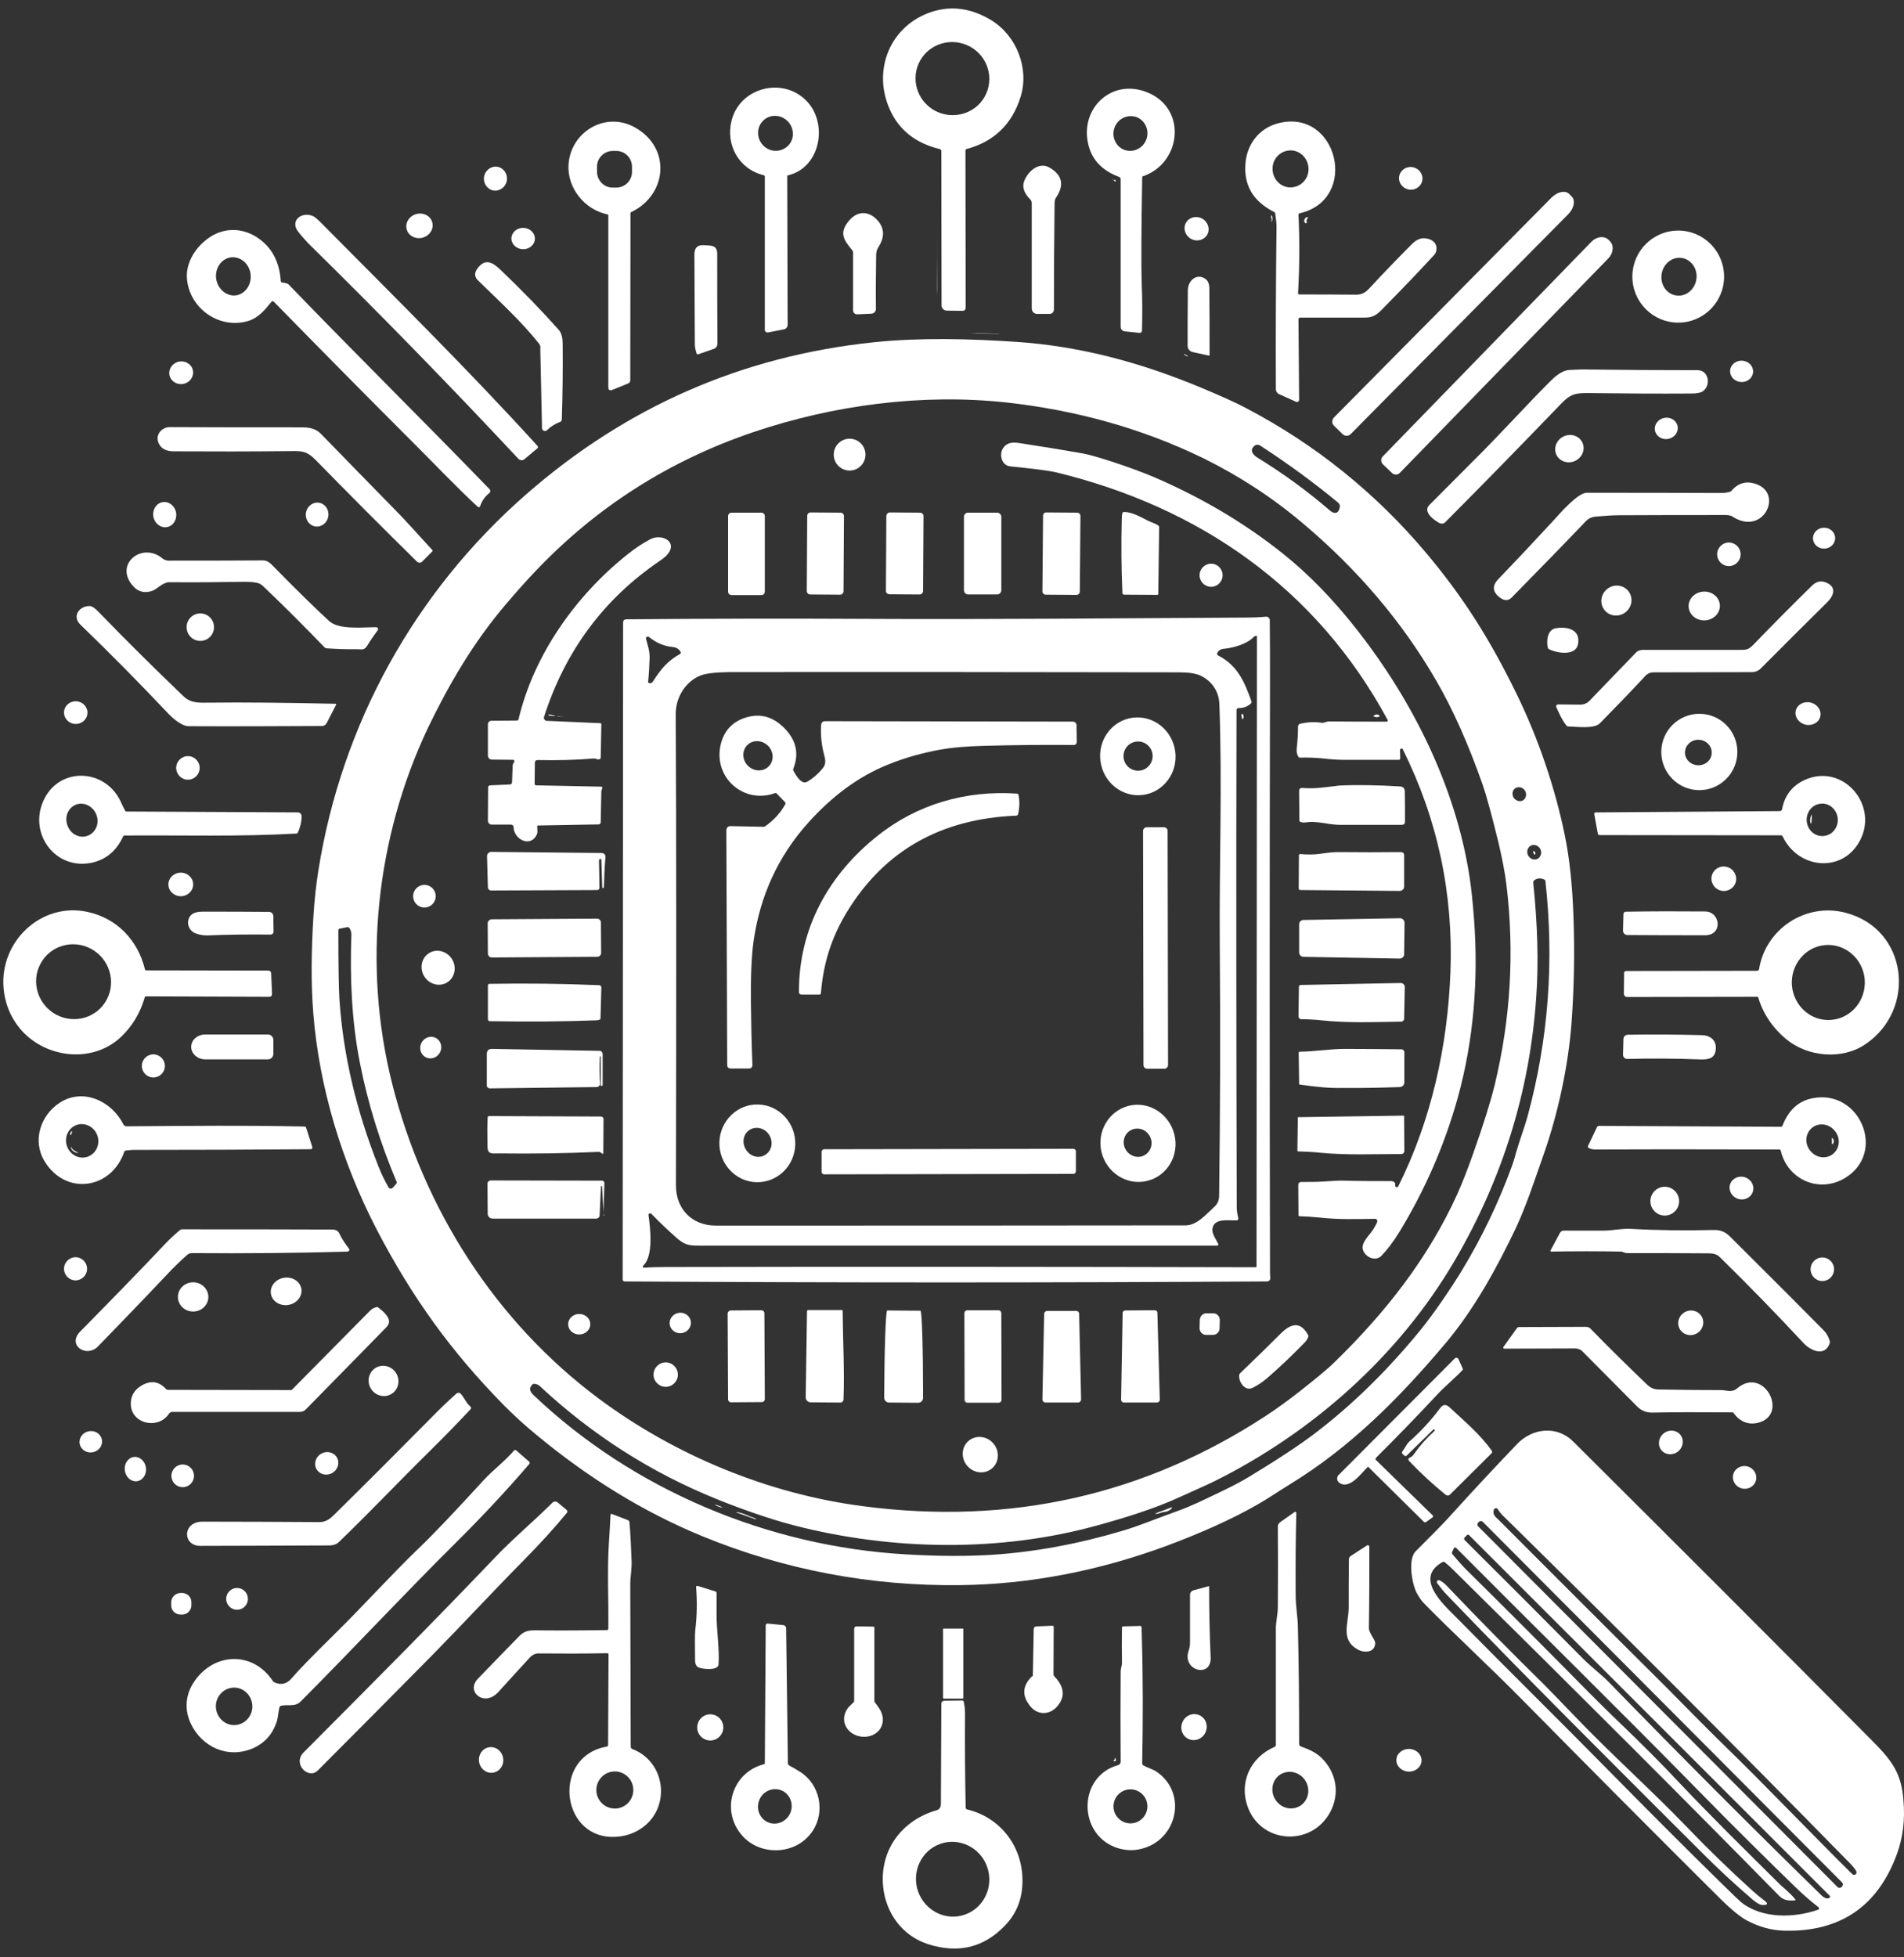
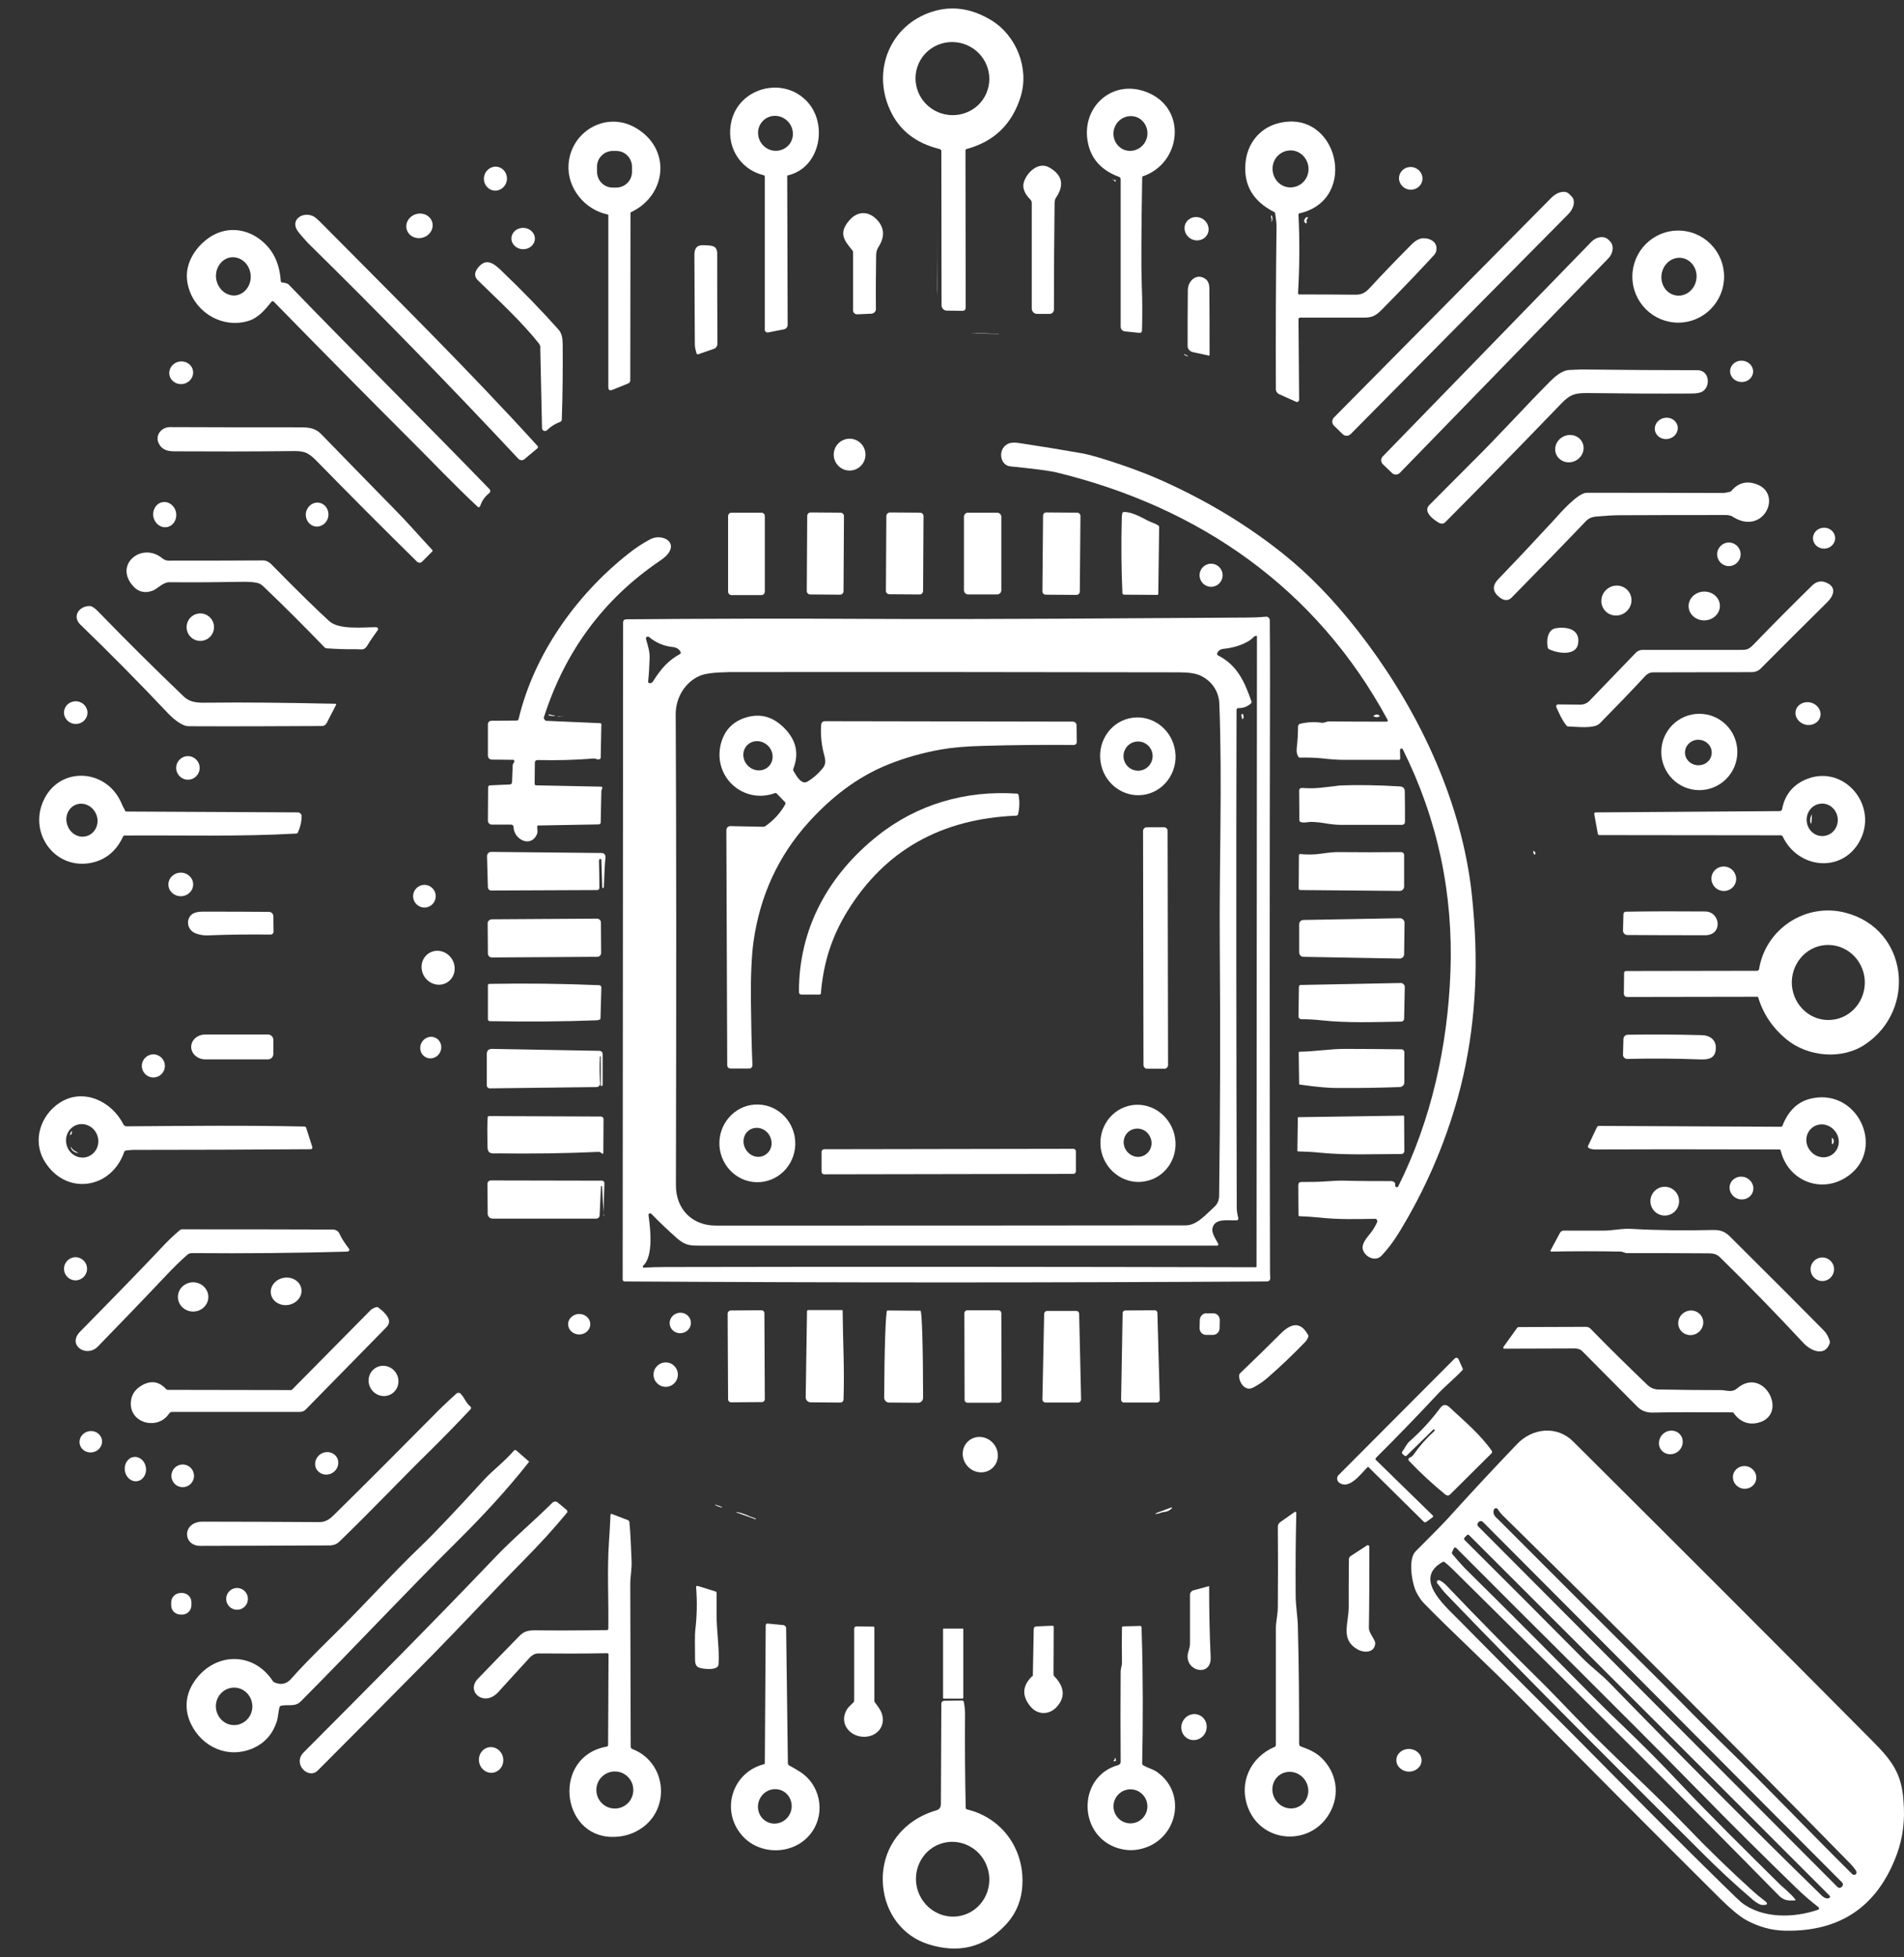
<svg xmlns="http://www.w3.org/2000/svg" width="181" height="186" viewBox="0 0 181 186" fill="none">
  <rect x="0" y="0" width="181" height="186" fill="#333333" stroke="none" />
  <g clip-path="url(#clip0_501_3213)">
    <path d="M89.3 14.158C87.027 13.598 85.456 12.354 84.588 10.405C82.894 6.652 84.63 2.402 88.597 1.116C90.478 0.515 92.358 0.784 94.239 1.925C96.636 3.397 97.855 6.486 97.028 9.182C96.222 11.794 94.507 13.453 91.904 14.158C91.821 14.179 91.78 14.22 91.78 14.303L91.8 29.253C91.8 29.419 91.676 29.543 91.511 29.543L90.002 29.522C89.734 29.522 89.507 29.294 89.507 29.025L89.486 14.324C89.465 14.262 89.403 14.179 89.3 14.158ZM93.763 8.871C94.528 7.108 93.701 5.056 91.924 4.288C90.147 3.521 88.081 4.309 87.316 6.072C86.552 7.834 87.378 9.887 89.155 10.654C90.953 11.421 93.019 10.613 93.763 8.871Z" fill="white" />
    <path d="M74.897 16.667C74.856 16.667 74.835 16.708 74.835 16.75L74.876 30.87C74.876 31.077 74.731 31.264 74.504 31.305L73.016 31.596C72.872 31.616 72.727 31.533 72.706 31.388C72.706 31.367 72.706 31.347 72.706 31.347V16.812C72.706 16.729 72.665 16.667 72.582 16.646C70.227 16.065 68.966 13.764 69.545 11.462C70.309 8.373 74.277 7.295 76.55 9.472C78.782 11.566 78.058 15.941 74.897 16.667ZM75 13.764C75.579 13.08 75.475 12.022 74.773 11.421C74.07 10.819 73.016 10.882 72.438 11.587C71.859 12.271 71.963 13.328 72.665 13.93C73.368 14.531 74.401 14.448 75 13.764Z" fill="white" />
    <path d="M108.58 16.854C108.497 21.955 108.476 25.335 108.538 27.035C108.6 28.507 108.6 29.979 108.559 31.431C108.559 31.555 108.456 31.638 108.352 31.638C108.352 31.638 108.352 31.638 108.332 31.638L106.927 31.493C106.699 31.472 106.534 31.286 106.534 31.058V17.02C106.534 16.937 106.472 16.854 106.389 16.813C104.798 16.232 103.827 15.216 103.476 13.806C102.566 10.219 105.852 7.254 109.324 8.892C112.816 10.53 112.258 15.444 108.724 16.73C108.621 16.73 108.6 16.792 108.58 16.854ZM106.823 14.221C107.65 14.553 108.6 14.159 108.952 13.309C109.303 12.459 108.91 11.505 108.104 11.152C107.278 10.821 106.327 11.215 105.976 12.065C105.625 12.915 106.017 13.869 106.823 14.221Z" fill="white" />
    <path d="M57.746 20.379C55.576 19.923 53.902 17.87 54.047 15.631C54.253 12.521 57.56 10.551 60.349 12.106C63.842 14.055 63.428 18.513 60.019 20.151C59.957 20.172 59.936 20.213 59.936 20.275L59.915 36.137C59.915 36.282 59.833 36.407 59.709 36.448L58.221 37.05C57.952 37.153 57.828 37.07 57.828 36.78V20.503C57.849 20.441 57.808 20.4 57.746 20.379ZM60.081 15.859C60.081 15.009 59.399 14.325 58.552 14.345H58.262C57.415 14.345 56.733 15.03 56.754 15.88V16.315C56.754 17.165 57.436 17.849 58.283 17.829H58.572C59.419 17.829 60.101 17.145 60.081 16.294V15.859Z" fill="white" />
    <path d="M123.437 30.329L123.499 38.001C123.499 38.125 123.395 38.208 123.292 38.208C123.271 38.208 123.23 38.208 123.209 38.188L121.598 37.462C121.412 37.379 121.288 37.192 121.288 36.985C121.267 31.801 121.288 26.638 121.35 21.517C121.35 21.247 121.308 20.833 121.226 20.294C121.226 20.231 121.184 20.169 121.122 20.148C119.159 19.153 118.229 17.64 118.395 15.566C118.519 13.742 119.676 12.207 121.453 11.73C127.156 10.196 129.285 18.967 123.54 20.273C123.478 20.294 123.437 20.335 123.437 20.397C123.561 22.886 123.54 25.374 123.395 27.862C123.395 27.924 123.437 27.986 123.519 27.986C125.297 27.986 127.094 27.986 128.892 28.007C129.491 28.007 129.801 27.799 130.194 27.385C131.496 25.975 132.839 24.586 134.203 23.217C134.533 22.886 134.823 22.72 135.133 22.657C135.711 22.574 136.517 22.844 136.558 23.549C136.579 23.819 136.496 24.047 136.352 24.212C135.133 25.54 133.521 27.24 131.496 29.292C130.958 29.852 130.586 30.184 129.76 30.184C127.694 30.184 125.627 30.184 123.561 30.184C123.457 30.246 123.437 30.267 123.437 30.329ZM122.817 17.805C123.767 17.723 124.47 16.893 124.387 15.919C124.305 14.944 123.478 14.218 122.548 14.301C121.598 14.384 120.895 15.214 120.978 16.188C121.06 17.163 121.866 17.888 122.817 17.805Z" fill="white" />
    <path d="M100.376 18.804C100.293 18.908 100.252 19.115 100.252 19.406C100.21 22.723 100.19 26.061 100.19 29.421C100.19 29.649 100.004 29.835 99.776 29.835H98.599C98.309 29.835 98.082 29.607 98.082 29.317V19.302C98.082 19.178 98.041 19.053 97.937 18.95C97.503 18.514 97.131 17.934 97.338 17.291C97.627 16.378 98.722 15.321 99.756 15.922C100.996 16.627 101.202 17.602 100.376 18.804Z" fill="white" />
    <path d="M48.175 17.177C48.288 16.558 47.898 15.967 47.303 15.857C46.708 15.748 46.134 16.161 46.02 16.781C45.907 17.4 46.298 17.991 46.893 18.101C47.487 18.21 48.062 17.797 48.175 17.177Z" fill="white" />
    <path d="M135.207 17.152C135.313 16.566 134.908 16.002 134.301 15.891C133.695 15.78 133.118 16.166 133.011 16.752C132.905 17.338 133.311 17.902 133.917 18.013C134.524 18.123 135.101 17.738 135.207 17.152Z" fill="white" />
    <path d="M105.872 17.104C105.914 17.104 105.955 17.104 105.976 17.104C106.058 17.104 106.079 17.146 106.058 17.208L106.038 17.27C106.038 17.291 106.017 17.291 106.017 17.27C105.934 17.187 105.852 17.104 105.769 17.063C105.686 17.021 105.686 17.001 105.769 17.042C105.79 17.042 105.81 17.063 105.81 17.063C105.831 17.104 105.852 17.104 105.872 17.104Z" fill="white" />
    <path d="M126.805 40.451C126.599 40.243 126.599 39.912 126.805 39.684L147.49 18.783C148.048 18.223 148.792 18.058 149.164 18.431L149.412 18.68C149.784 19.053 149.639 19.799 149.081 20.359L128.397 41.26C128.19 41.467 127.839 41.467 127.632 41.26L126.805 40.451Z" fill="white" />
    <path d="M81.014 23.779C80.188 22.784 79.733 22.12 80.725 20.959C81.552 19.985 82.647 20.047 83.453 20.98C84.073 21.706 84.114 22.535 83.514 23.468C83.308 23.8 83.287 24.028 83.287 24.38C83.267 25.977 83.246 27.636 83.267 29.377C83.267 29.605 83.081 29.792 82.853 29.813L81.49 29.875C81.283 29.875 81.097 29.73 81.097 29.502V29.481V23.966C81.097 23.904 81.055 23.841 81.014 23.779Z" fill="white" />
    <path d="M28.341 22.016C27.515 20.938 28.734 20.067 29.767 20.544C29.932 20.627 30.16 20.813 30.47 21.124C37.413 28.133 44.459 35.079 51.113 42.398C51.154 42.46 51.154 42.543 51.092 42.605L49.852 43.642C49.687 43.787 49.439 43.767 49.274 43.601C42.723 36.592 36.049 29.75 29.271 23.094C28.94 22.721 28.631 22.389 28.341 22.016Z" fill="white" />
    <path d="M40.175 22.587C40.847 22.407 41.259 21.76 41.095 21.14C40.931 20.52 40.252 20.163 39.58 20.343C38.907 20.523 38.495 21.171 38.659 21.79C38.823 22.41 39.502 22.767 40.175 22.587Z" fill="white" />
    <path d="M120.854 20.73C120.834 20.667 120.813 20.605 120.834 20.522C120.834 20.439 120.854 20.439 120.896 20.501C120.999 20.709 120.978 20.916 120.875 21.123V21.144C120.875 21.061 120.875 20.999 120.875 20.916C120.896 20.854 120.896 20.792 120.854 20.73Z" fill="white" />
    <path d="M124.325 20.733C124.201 20.836 124.181 20.961 124.222 21.126C124.243 21.168 124.201 21.209 124.16 21.23C124.139 21.23 124.119 21.23 124.098 21.209C123.974 21.106 123.933 20.981 124.036 20.815C124.119 20.67 124.201 20.629 124.305 20.649C124.367 20.67 124.367 20.691 124.325 20.733Z" fill="white" />
    <path d="M114.782 22.262C115.055 21.72 114.814 21.046 114.243 20.757C113.673 20.468 112.989 20.673 112.716 21.215C112.444 21.756 112.685 22.43 113.256 22.719C113.826 23.008 114.51 22.803 114.782 22.262Z" fill="white" />
    <path d="M89.052 27.096C89.072 25.126 89.072 23.177 89.072 21.207C89.072 23.488 89.072 25.769 89.072 28.049C89.052 27.718 89.052 27.407 89.052 27.096Z" fill="white" />
    <path d="M50.847 22.707C50.865 22.146 50.38 21.676 49.764 21.656C49.148 21.637 48.634 22.076 48.617 22.637C48.599 23.198 49.084 23.668 49.7 23.687C50.316 23.707 50.83 23.268 50.847 22.707Z" fill="white" />
    <path d="M26.812 26.846C27.142 26.888 27.349 26.95 27.432 27.033C33.734 33.564 40.223 39.971 46.546 46.502C46.629 46.606 46.629 46.751 46.546 46.834L46.525 46.855C46.091 47.187 45.802 47.622 45.637 48.12C45.616 48.182 45.533 48.224 45.471 48.203C45.451 48.203 45.43 48.182 45.43 48.182C43.343 46.254 40.863 43.641 39.376 42.169C34.892 37.69 30.449 33.191 26.027 28.671C25.965 28.609 25.882 28.609 25.82 28.671C25.82 28.671 25.82 28.671 25.799 28.692C25.2 29.438 24.559 30.205 23.63 30.495C20.943 31.325 18.092 29.417 17.782 26.597C17.596 24.939 18.67 23.342 20.055 22.471C21.398 21.642 22.968 21.663 24.332 22.492C25.779 23.404 26.564 24.793 26.688 26.701C26.688 26.784 26.729 26.825 26.812 26.846ZM22.452 28.07C23.34 27.924 23.96 27.012 23.816 26.017C23.671 25.021 22.824 24.337 21.915 24.462C21.026 24.607 20.406 25.519 20.551 26.514C20.716 27.51 21.563 28.194 22.452 28.07Z" fill="white" />
    <path d="M163.897 26.289C163.897 28.694 161.955 30.664 159.537 30.664C157.14 30.664 155.177 28.715 155.177 26.289C155.177 23.884 157.119 21.914 159.537 21.914C161.955 21.914 163.897 23.884 163.897 26.289ZM159.434 28.093C160.343 28.176 161.169 27.45 161.273 26.455C161.376 25.46 160.694 24.589 159.785 24.506C158.876 24.423 158.049 25.149 157.946 26.144C157.842 27.139 158.504 28.01 159.434 28.093Z" fill="white" />
    <path d="M131.455 44.12C131.248 43.912 131.248 43.581 131.455 43.373L151.292 22.97C151.788 22.473 152.491 22.39 152.904 22.784L153.049 22.929C153.441 23.323 153.379 24.049 152.904 24.546L133.067 44.949C132.86 45.156 132.529 45.156 132.323 44.949L131.455 44.12Z" fill="white" />
    <path d="M66.384 33.669C66.301 33.69 66.239 33.669 66.218 33.586C66.136 33.317 66.053 33.026 66.053 32.715C66.032 29.875 66.032 27.055 66.012 24.214C66.012 23.571 66.28 23.281 66.859 23.302C67.561 23.343 68.181 23.26 68.181 24.11C68.181 26.889 68.181 29.75 68.202 32.674C68.202 32.881 68.058 33.089 67.871 33.151L66.384 33.669Z" fill="white" />
    <path d="M51.237 32.653C49.543 30.517 47.373 28.547 45.431 26.64C45.079 26.308 45.079 25.893 45.431 25.458C46.154 24.525 46.856 24.96 47.559 25.624C49.687 27.656 51.526 29.564 53.097 31.326C53.407 31.678 53.489 32.155 53.489 32.674C53.51 35.058 53.489 37.463 53.407 39.868C53.407 39.972 53.345 40.076 53.242 40.097C52.766 40.283 52.353 40.532 52.002 40.885C51.898 40.988 51.712 40.988 51.609 40.885C51.568 40.843 51.526 40.76 51.526 40.698L51.361 33.109C51.402 32.964 51.34 32.798 51.237 32.653Z" fill="white" />
    <path d="M114.572 26.494C114.82 26.66 114.965 26.971 114.965 27.407C114.986 29.522 114.985 31.616 114.985 33.731C114.985 33.793 114.944 33.814 114.903 33.793L113.374 33.461C113.105 33.399 112.898 33.15 112.898 32.881C112.898 31.139 112.898 29.377 112.919 27.552C112.94 26.681 113.746 25.935 114.572 26.494Z" fill="white" />
    <path d="M92.255 31.68C93.164 31.638 94.052 31.721 94.962 31.721V31.742L92.255 31.68C92.234 31.7 92.234 31.7 92.255 31.68C92.234 31.7 92.234 31.68 92.255 31.68Z" fill="white" />
-     <path d="M114.117 36.82C116.101 37.65 117.589 38.313 118.539 38.831C125.049 42.253 130.773 46.856 135.525 52.495C139.142 56.788 141.642 60.789 144.142 65.89C146.25 70.182 147.862 74.972 148.771 79.471C149.205 81.586 149.474 84.136 149.577 87.101C149.701 90.502 149.639 93.882 149.391 97.261C149.081 101.346 148.089 105.866 146.808 109.536C145.961 111.941 145.155 114.45 144.122 116.669C142.282 120.546 140.092 124.527 137.302 127.803C132.984 132.904 128.376 137.569 122.486 141.156C121.474 141.778 120.42 142.504 119.49 143.023C117.052 144.412 114.179 145.697 110.894 146.921C104.364 149.326 97.834 150.57 91.304 150.653C82.749 150.757 74.566 149.201 66.776 146.008C61.032 143.645 55.845 140.389 50.989 136.367C49.852 135.434 48.84 134.501 47.931 133.588C42.868 128.446 39.148 123.262 35.801 116.835C32.494 110.449 30.345 103.316 29.788 96.37C29.56 93.591 29.581 90.419 29.808 86.873C29.911 85.401 30.056 84.033 30.263 82.747C32.474 68.834 39.396 56.29 49.997 47.001C59.523 38.666 70.537 33.834 83.08 32.528C87.502 32.072 92.131 32.196 96.553 32.487C102.587 32.881 108.393 34.436 114.117 36.82ZM56.919 132.925C64.193 138.337 73.058 141.986 82.005 143.147C96.016 144.992 108.786 142.11 120.337 134.563C121.35 133.899 122.466 133.091 123.685 132.137C125.255 130.893 126.33 130.001 126.888 129.441C131.723 124.735 135.773 119.572 138.542 113.476C138.997 112.439 139.513 111.153 140.051 109.619C141.043 106.82 141.724 104.622 142.096 103.088C143.605 96.826 143.977 90.502 143.212 84.136C143.068 82.934 142.799 81.586 142.448 80.072C141.786 77.377 141.291 75.573 140.96 74.619C139.596 70.742 138.129 67.424 136.496 64.625C133.294 59.11 129.078 54.133 123.829 49.717C120.936 47.27 117.775 45.218 114.365 43.538C108.435 40.656 102.194 38.977 95.664 38.251C87.647 37.38 79.216 38.5 71.611 41.071C63.594 43.787 56.713 48.183 50.947 54.237C50.038 55.191 49.129 56.207 48.178 57.327C44.975 61.059 42.641 65.123 40.698 69.145C35.739 79.596 34.437 91.746 37.288 103.026C40.305 114.948 47.104 125.605 56.919 132.925ZM119.841 42.377C119.614 42.232 119.407 42.232 119.221 42.398C118.746 42.833 119.159 43.269 119.573 43.517C121.97 44.989 124.222 46.628 126.371 48.473C126.578 48.66 126.743 48.742 126.888 48.742C127.136 48.763 127.301 48.577 127.363 48.203C127.404 48.038 127.342 47.872 127.177 47.747C124.945 45.902 122.486 44.098 119.841 42.377ZM144.803 76.05C145.093 75.863 145.155 75.449 144.969 75.138C144.762 74.827 144.369 74.723 144.06 74.909C143.75 75.096 143.708 75.511 143.894 75.822C144.122 76.133 144.514 76.237 144.803 76.05ZM146.105 81.648C146.436 81.524 146.601 81.109 146.457 80.757C146.312 80.404 145.919 80.218 145.589 80.342C145.258 80.466 145.093 80.881 145.237 81.234C145.382 81.586 145.754 81.773 146.105 81.648ZM50.72 132.593C60.226 141.633 73.079 146.983 86.118 147.729C89.238 147.916 91.966 147.916 94.321 147.771C98.392 147.501 102.525 146.734 106.699 145.49C108.331 145.013 110.129 144.246 111.844 143.645C112.547 143.396 113.229 143.105 113.869 142.815C115.522 142.027 117.196 141.281 118.725 140.368C121.391 138.751 123.519 137.362 125.09 136.159C128.541 133.526 131.826 130.312 134.947 126.518C136.352 124.797 137.964 122.392 138.956 120.774C140.877 117.602 142.468 114.284 143.729 110.822C143.853 110.49 143.998 110.034 144.142 109.474C144.473 108.334 144.969 107.007 145.217 106.094C147.2 98.775 147.758 91.331 146.911 83.742C146.911 83.68 146.87 83.618 146.808 83.597C146.457 83.431 146.147 83.452 145.857 83.659C145.795 83.701 145.754 83.805 145.754 83.888C146.167 87.869 146.271 91.476 146.043 94.711C145.444 103.627 142.861 111.983 138.294 119.8C133.004 128.84 124.801 136.118 115.481 140.762C114.51 141.239 113.332 141.737 112.258 142.235C109.757 143.396 106.885 144.267 104.405 144.951C95.127 147.543 84.795 147.377 75.476 144.972C73.141 144.37 70.248 143.334 68.202 142.504C61.92 139.975 56.299 136.387 51.299 131.722C51.154 131.598 50.989 131.536 50.782 131.515C50.72 131.515 50.638 131.536 50.596 131.598C50.245 131.95 50.389 132.282 50.72 132.593ZM35.987 110.884C36.255 111.568 36.586 112.232 36.937 112.854C36.999 112.978 37.164 112.999 37.268 112.937C37.288 112.916 37.309 112.916 37.33 112.895L37.66 112.522C37.722 112.46 37.722 112.377 37.702 112.315C36.152 108.645 34.974 104.892 34.209 100.994C33.424 97.033 33.259 92.866 33.404 88.843C33.404 88.594 33.342 88.366 33.197 88.18C33.156 88.138 33.094 88.117 33.032 88.117L32.288 88.263C32.205 88.283 32.164 88.325 32.164 88.428C32.164 91.829 32.205 94.006 32.267 94.981C32.618 100.226 33.858 105.534 35.987 110.884Z" fill="white" />
    <path d="M112.775 33.794C112.692 33.794 112.63 33.774 112.589 33.712C112.548 33.649 112.568 33.629 112.63 33.67L112.878 33.794C112.92 33.815 112.92 33.836 112.878 33.857C112.837 33.877 112.796 33.877 112.796 33.836C112.816 33.794 112.796 33.794 112.775 33.794Z" fill="white" />
    <path d="M166.655 35.366C166.692 34.806 166.233 34.32 165.629 34.279C165.026 34.239 164.507 34.66 164.469 35.22C164.432 35.78 164.892 36.267 165.495 36.307C166.099 36.347 166.618 35.926 166.655 35.366Z" fill="white" />
    <path d="M17.414 36.489C18.032 36.379 18.448 35.814 18.344 35.228C18.24 34.642 17.655 34.256 17.037 34.367C16.419 34.477 16.002 35.042 16.106 35.628C16.21 36.214 16.796 36.6 17.414 36.489Z" fill="white" />
    <path d="M151.251 37.361C149.825 37.34 149.35 37.382 148.399 38.377C144.762 42.15 141.105 45.903 137.385 49.636C137.241 49.781 137.034 49.801 136.848 49.718C136.373 49.47 135.216 48.661 135.877 47.998C137.241 46.629 138.605 45.261 139.968 43.892C142.469 41.425 144.99 38.626 147.304 36.303C147.759 35.847 148.441 35.204 149.185 35.163C149.949 35.121 150.569 35.101 151.044 35.121C154.495 35.163 157.925 35.184 161.376 35.184C162.492 35.184 162.658 36.718 161.831 37.216C161.624 37.34 161.273 37.402 160.756 37.402C157.595 37.423 154.433 37.402 151.251 37.361Z" fill="white" />
    <path d="M158.581 41.716C159.176 41.608 159.579 41.073 159.48 40.521C159.381 39.969 158.818 39.608 158.222 39.716C157.627 39.823 157.225 40.358 157.324 40.91C157.423 41.462 157.986 41.823 158.581 41.716Z" fill="white" />
    <path d="M30.015 43.725C29.189 42.895 28.776 42.854 27.639 42.874C23.94 42.916 20.241 42.916 16.543 42.895C15.881 42.895 15.344 42.709 15.075 42.107C14.724 41.319 15.385 40.594 16.15 40.594C20.179 40.614 24.209 40.614 28.218 40.614C29.148 40.614 29.871 40.573 30.553 41.278C32.846 43.642 35.14 45.985 37.434 48.328C38.674 49.572 39.872 50.961 41.091 52.267C41.133 52.309 41.133 52.371 41.091 52.412L40.12 53.387C39.996 53.511 39.789 53.511 39.645 53.387C36.359 50.152 33.136 46.918 30.015 43.725Z" fill="white" />
    <path d="M149.711 43.816C150.399 43.51 150.725 42.735 150.439 42.086C150.152 41.437 149.361 41.159 148.673 41.465C147.984 41.771 147.658 42.546 147.945 43.195C148.231 43.844 149.022 44.122 149.711 43.816Z" fill="white" />
    <path d="M80.766 44.723C81.599 44.723 82.275 44.045 82.275 43.209C82.275 42.373 81.599 41.695 80.766 41.695C79.933 41.695 79.258 42.373 79.258 43.209C79.258 44.045 79.933 44.723 80.766 44.723Z" fill="white" />
    <path d="M123.561 68.794C124.285 68.628 124.967 68.586 125.607 68.69C125.917 68.731 126.062 68.566 126.351 68.566C128.169 68.586 129.988 68.586 131.765 68.586C131.93 68.586 131.972 68.524 131.889 68.379C125.153 55.938 114.077 48.225 100.459 44.907C99.798 44.742 98.331 44.555 96.058 44.327C95.169 44.244 94.921 43.083 95.438 42.481C95.934 41.901 96.595 42.067 97.297 42.17C99.198 42.461 101.1 42.772 102.98 43.104C103.641 43.228 104.922 43.601 106.803 44.244C108.167 44.721 109.407 45.198 110.502 45.695C114.8 47.624 118.623 49.946 122.012 52.662C124.45 54.611 126.806 57.037 129.099 59.981C134.203 66.513 138.378 74.703 139.7 83.349C139.865 84.407 140.01 85.775 140.134 87.475C140.547 93.074 140.093 98.879 138.584 104.312C137.324 108.832 135.464 113.103 133.005 117.126C132.447 118.038 131.868 118.785 131.31 119.365C130.711 119.946 129.74 119.448 129.554 118.743C129.389 118.059 130.236 117.354 130.546 116.836C130.691 116.608 130.814 116.379 130.918 116.151C130.959 116.048 130.918 115.923 130.814 115.861C130.794 115.84 130.752 115.84 130.711 115.84C128.934 115.861 127.24 115.923 125.421 115.716C124.801 115.654 124.161 115.612 123.541 115.592C123.479 115.592 123.437 115.55 123.437 115.488L123.417 112.647C123.417 112.44 123.52 112.336 123.727 112.336C124.491 112.336 125.173 112.336 125.772 112.295C126.723 112.233 127.405 112.191 127.798 112.212C129.285 112.253 130.752 112.253 132.24 112.253C132.488 112.253 132.674 112.398 132.633 112.647C132.612 112.73 132.674 112.813 132.757 112.834C132.819 112.855 132.902 112.813 132.922 112.751C136.063 106.468 137.613 99.439 137.882 92.431C138.171 84.925 136.662 77.855 133.356 71.22C133.315 71.157 133.253 71.116 133.17 71.157C133.129 71.178 133.088 71.22 133.088 71.282L133.108 72.091C133.108 72.173 133.067 72.215 132.984 72.215C131.207 72.215 129.409 72.215 127.632 72.215C127.178 72.215 126.516 72.173 125.628 72.07C124.946 72.007 124.264 71.987 123.582 72.007C123.499 72.007 123.458 71.987 123.417 71.904C123.293 71.697 123.231 71.427 123.272 71.116C123.355 70.39 123.396 69.685 123.396 69.001C123.437 68.897 123.499 68.814 123.561 68.794Z" fill="white" />
    <path d="M164.661 49.073C164.62 49.032 164.496 49.011 164.331 48.969C164.227 48.949 164.124 48.949 163.98 48.949C160.611 48.949 157.243 48.949 153.875 48.969C153.4 48.969 152.697 49.011 151.726 49.094C151.106 49.156 150.879 49.384 150.486 49.82C149.163 51.209 146.911 53.531 143.729 56.766C143.398 57.118 143.006 57.118 142.572 56.786C141.869 56.247 141.828 55.667 142.448 55.024C144.225 53.179 145.981 51.312 147.717 49.426C148.296 48.783 149.99 46.834 150.837 46.834C155.156 46.834 159.475 46.834 163.794 46.855C163.918 46.855 164.145 46.813 164.434 46.751C164.496 46.73 164.537 46.709 164.579 46.668C165.24 45.88 166.046 45.673 166.996 46.025C169.538 46.958 167.596 51.022 164.661 49.073Z" fill="white" />
    <path d="M15.886 50.092C16.48 49.977 16.86 49.355 16.735 48.703C16.61 48.051 16.027 47.615 15.433 47.73C14.839 47.845 14.459 48.466 14.584 49.119C14.709 49.771 15.292 50.206 15.886 50.092Z" fill="white" />
    <path d="M31.207 49.087C31.312 48.466 30.922 47.882 30.337 47.782C29.752 47.683 29.193 48.106 29.088 48.727C28.983 49.348 29.373 49.932 29.958 50.031C30.543 50.131 31.102 49.708 31.207 49.087Z" fill="white" />
    <path d="M109.406 49.614C109.696 49.718 109.923 49.822 110.088 49.925C110.15 49.967 110.192 50.029 110.192 50.112L110.109 56.436C110.109 56.498 110.068 56.54 110.006 56.54L106.865 56.519C106.782 56.519 106.699 56.457 106.699 56.353C106.596 54.031 106.575 51.709 106.637 49.365C106.637 49.096 106.658 48.909 106.699 48.764C106.72 48.702 106.761 48.661 106.823 48.661C107.774 48.64 108.91 49.428 109.406 49.614Z" fill="white" />
    <path d="M69.546 48.723H72.376C72.562 48.723 72.707 48.868 72.707 49.054V56.229C72.707 56.415 72.562 56.56 72.376 56.56H69.546C69.359 56.56 69.215 56.415 69.215 56.229V49.054C69.215 48.868 69.359 48.723 69.546 48.723Z" fill="white" />
    <path d="M77.067 48.703L79.898 48.724C80.084 48.724 80.229 48.869 80.229 49.056L80.188 56.188C80.188 56.375 80.043 56.52 79.857 56.52L77.026 56.499C76.84 56.499 76.695 56.354 76.695 56.168L76.737 49.035C76.737 48.848 76.881 48.703 77.067 48.703Z" fill="white" />
    <path d="M84.609 48.703L87.461 48.724C87.647 48.724 87.812 48.89 87.791 49.076L87.75 56.168C87.75 56.354 87.585 56.52 87.399 56.499L84.547 56.479C84.361 56.479 84.196 56.313 84.217 56.126L84.258 49.035C84.279 48.848 84.423 48.703 84.609 48.703Z" fill="white" />
    <path d="M92.027 48.723H94.796C95.003 48.723 95.189 48.909 95.189 49.117V56.104C95.189 56.312 95.003 56.498 94.796 56.498H92.027C91.821 56.498 91.635 56.312 91.635 56.104V49.117C91.635 48.889 91.821 48.723 92.027 48.723Z" fill="white" />
    <path d="M99.467 48.703L102.401 48.724C102.566 48.724 102.711 48.869 102.711 49.035L102.649 56.23C102.649 56.396 102.504 56.541 102.339 56.541L99.405 56.52C99.239 56.52 99.095 56.375 99.095 56.209L99.157 49.014C99.157 48.828 99.281 48.703 99.467 48.703Z" fill="white" />
    <path d="M173.432 52.144C174.014 52.126 174.471 51.665 174.454 51.116C174.437 50.566 173.951 50.136 173.37 50.154C172.788 50.173 172.33 50.633 172.348 51.182C172.365 51.732 172.85 52.162 173.432 52.144Z" fill="white" />
    <path d="M51.836 68.503L57.044 68.731C57.126 68.731 57.167 68.772 57.167 68.855L57.105 72.007C57.105 72.069 57.064 72.131 57.002 72.152C56.899 72.194 56.795 72.173 56.672 72.131C56.589 72.09 56.527 72.09 56.444 72.09C54.667 72.235 52.911 72.276 51.134 72.235C50.948 72.235 50.844 72.318 50.844 72.504L50.824 74.495C50.824 74.578 50.886 74.64 50.968 74.64L57.126 74.765C57.23 74.765 57.271 74.806 57.25 74.91C57.23 74.993 57.209 75.076 57.167 75.138V75.159L57.105 78.165C57.105 78.269 57.023 78.331 56.94 78.352L51.175 78.455C51.092 78.455 51.051 78.497 51.072 78.58L51.092 79.057C51.092 79.139 51.072 79.202 51.051 79.264C50.472 80.632 48.84 79.782 48.819 78.6C48.819 78.476 48.716 78.372 48.592 78.372H46.753C46.546 78.372 46.381 78.207 46.381 77.999L46.401 74.827C46.401 74.723 46.484 74.64 46.587 74.64L48.468 74.557C48.592 74.557 48.675 74.454 48.675 74.35L48.737 72.753C48.737 72.691 48.757 72.608 48.799 72.567L48.881 72.422C48.922 72.359 48.902 72.276 48.84 72.235C48.819 72.214 48.798 72.214 48.778 72.214L46.753 72.194C46.546 72.194 46.381 72.028 46.381 71.799V68.835C46.381 68.648 46.526 68.503 46.712 68.503L49.129 68.482C49.212 68.482 49.274 68.42 49.294 68.358C50.762 62.179 54.77 56.56 59.688 52.661C60.412 52.081 61.114 51.625 61.817 51.252C62.953 50.65 64.627 51.563 63.284 52.869C63.16 52.993 62.953 53.159 62.664 53.346C57.374 56.954 53.717 61.888 51.712 68.15C51.671 68.275 51.733 68.42 51.877 68.461C51.795 68.482 51.816 68.482 51.836 68.503Z" fill="white" />
    <path d="M164.352 53.802C164.968 53.802 165.468 53.3 165.468 52.682C165.468 52.064 164.968 51.562 164.352 51.562C163.736 51.562 163.236 52.064 163.236 52.682C163.236 53.3 163.736 53.802 164.352 53.802Z" fill="white" />
    <path d="M24.353 55.378C24.002 55.316 23.65 55.295 23.278 55.295C20.881 55.336 18.484 55.357 16.087 55.336C15.488 55.336 14.951 55.979 14.496 56.145C13.814 56.394 13.236 56.269 12.781 55.834C10.673 53.74 13.463 51.418 15.447 53.076C15.571 53.18 15.819 53.284 15.984 53.284C19.001 53.284 22.018 53.284 25.014 53.263C25.303 53.263 25.593 53.408 25.882 53.719C28.403 56.29 30.221 58.053 31.317 59.048C32.246 59.877 34.54 59.608 35.759 59.608C35.863 59.608 35.945 59.691 35.945 59.794C35.945 59.836 35.925 59.877 35.904 59.898C35.553 60.375 35.222 60.852 34.933 61.329C34.623 61.847 34.396 61.702 33.9 61.702C32.949 61.723 31.998 61.681 31.048 61.619C30.986 61.619 30.924 61.578 30.862 61.536C28.961 59.566 27.039 57.638 25.076 55.772C24.869 55.544 24.622 55.419 24.353 55.378Z" fill="white" />
    <path d="M115.13 55.772C115.735 55.772 116.226 55.28 116.226 54.673C116.226 54.066 115.735 53.574 115.13 53.574C114.525 53.574 114.035 54.066 114.035 54.673C114.035 55.28 114.525 55.772 115.13 55.772Z" fill="white" />
    <path d="M148.937 68.982C148.524 68.505 148.193 67.758 147.945 67.198C147.904 67.115 147.945 67.012 148.028 66.97C148.048 66.95 148.069 66.95 148.11 66.95L150.218 66.97C150.549 66.97 150.879 66.846 151.107 66.597L155.508 62.035C155.673 61.849 155.921 61.766 156.169 61.766C159.166 61.766 162.224 61.766 165.303 61.766C166.005 61.766 166.171 61.787 166.687 61.268C168.526 59.361 170.386 57.495 172.266 55.649C172.659 55.276 173.072 55.172 173.527 55.338C174.664 55.774 174.333 56.624 173.651 57.287C171.523 59.382 169.456 61.455 167.41 63.508C167.183 63.757 166.853 63.881 166.522 63.881L157.161 63.902C156.872 63.902 156.603 64.026 156.417 64.233C155.012 65.747 153.566 67.24 152.078 68.754C151.54 69.293 149.867 69.065 149.123 69.044C149.04 69.065 148.978 69.023 148.937 68.982Z" fill="white" />
    <path d="M154.477 58.226C155.127 57.761 155.289 56.87 154.838 56.236C154.387 55.602 153.495 55.465 152.845 55.931C152.194 56.396 152.032 57.287 152.483 57.921C152.934 58.555 153.826 58.692 154.477 58.226Z" fill="white" />
    <path d="M162.068 58.961C162.889 58.926 163.529 58.286 163.498 57.531C163.466 56.776 162.775 56.192 161.954 56.227C161.133 56.261 160.493 56.901 160.525 57.656C160.556 58.411 161.248 58.996 162.068 58.961Z" fill="white" />
    <path d="M17.451 66.182C18.174 66.866 18.96 66.783 19.951 66.783C23.051 66.742 27.039 66.783 31.875 66.887C31.957 66.887 31.978 66.928 31.937 67.011L31.048 68.732C30.965 68.898 30.779 69.002 30.593 69.002C26.399 69.022 22.183 69.043 17.947 69.022C17.203 69.022 16.253 68.11 15.839 67.654C13.174 64.834 10.425 62.056 7.636 59.36C6.83 58.572 7.532 57.598 8.504 57.598C8.731 57.598 9.02 57.784 9.392 58.178C12.017 60.895 14.703 63.548 17.451 66.182Z" fill="white" />
    <path d="M19.042 60.913C19.761 60.913 20.344 60.328 20.344 59.607C20.344 58.886 19.761 58.301 19.042 58.301C18.323 58.301 17.74 58.886 17.74 59.607C17.74 60.328 18.323 60.913 19.042 60.913Z" fill="white" />
    <path d="M120.709 58.985C120.73 60.996 120.73 63.028 120.73 65.101C120.689 83.617 120.689 102.133 120.73 120.649C120.73 120.919 120.73 121.188 120.751 121.416C120.771 121.665 120.647 121.79 120.399 121.79C100.066 121.914 79.712 121.914 59.378 121.79C59.275 121.79 59.192 121.707 59.192 121.603L59.234 59.171C59.234 58.964 59.337 58.881 59.523 58.86C67.148 58.798 74.752 58.777 82.377 58.819C94.425 58.881 106.492 58.757 118.539 58.694C119.077 58.694 119.676 58.674 120.337 58.611C120.523 58.591 120.689 58.736 120.709 58.922C120.709 58.964 120.709 58.964 120.709 58.985ZM115.812 118.223C115.832 118.265 115.812 118.327 115.77 118.368C115.75 118.368 115.75 118.389 115.729 118.389C99.405 118.389 83.121 118.389 66.879 118.389C65.66 118.389 65.226 118.431 64.379 117.705C63.511 116.938 62.705 116.17 61.92 115.362C61.858 115.3 61.755 115.3 61.693 115.362C61.651 115.403 61.631 115.465 61.651 115.507C61.817 116.689 62.147 119.405 61.135 120.297C61.093 120.338 61.093 120.4 61.135 120.442C61.156 120.463 61.176 120.483 61.218 120.483C61.879 120.442 62.54 120.421 63.242 120.421C81.944 120.38 100.644 120.4 119.366 120.442C119.428 120.442 119.449 120.421 119.449 120.338L119.49 60.519C119.49 60.436 119.449 60.395 119.366 60.436C119.283 60.457 119.221 60.498 119.159 60.56C118.519 61.224 117.238 61.576 116.37 61.659C116.039 61.68 115.812 61.825 115.709 62.095C115.688 62.157 115.709 62.24 115.77 62.281C117.651 63.235 118.312 64.811 118.973 66.677C118.994 66.739 118.973 66.781 118.932 66.843C118.601 67.154 118.209 67.299 117.754 67.299C117.61 67.299 117.548 67.361 117.548 67.507C117.506 83.41 117.527 99.168 117.568 114.761C117.568 115.092 117.63 115.424 117.713 115.756C117.734 115.859 117.692 115.963 117.589 115.984C117.568 115.984 117.568 115.984 117.548 115.984C116.845 116.025 115.502 115.735 115.275 116.689C115.13 117.166 115.564 117.726 115.812 118.223ZM61.61 64.832C61.61 64.853 61.61 64.873 61.631 64.873C61.796 64.998 61.982 64.915 62.085 64.749C62.891 63.484 63.553 62.758 64.648 62.157C64.71 62.115 64.73 62.053 64.71 61.991C64.565 61.68 64.317 61.535 63.945 61.493C63.098 61.41 62.354 61.079 61.693 60.54C61.61 60.477 61.507 60.498 61.445 60.56C61.403 60.602 61.403 60.664 61.403 60.706C61.569 61.307 61.775 61.887 61.755 62.53C61.734 63.256 61.693 64.023 61.61 64.832ZM66.569 64.21C65.123 64.811 64.214 66.325 64.234 67.921C64.296 79.097 64.296 94.005 64.255 112.666C64.255 114.906 65.784 116.481 68.037 116.481C82.935 116.481 97.834 116.481 112.712 116.461C113.787 116.461 114.655 115.403 115.399 114.74C115.729 114.45 115.894 114.097 115.894 113.641C115.998 105.7 116.018 97.779 115.956 89.838C115.894 82.207 116.204 74.535 115.915 66.905C115.874 65.682 115.171 64.687 114.076 64.189C113.642 64.002 112.981 63.899 112.092 63.899C97.834 63.878 83.576 63.857 69.297 63.878C67.995 63.899 67.086 64.002 66.569 64.21Z" fill="white" />
    <path d="M147.138 61.558C146.994 60.894 147.097 59.858 147.882 59.712C148.936 59.526 150.279 59.795 150.011 61.226C149.783 62.387 147.986 62.076 147.262 61.703C147.2 61.682 147.159 61.62 147.138 61.558Z" fill="white" />
    <path d="M8.311 67.824C8.362 67.231 7.905 66.707 7.291 66.654C6.677 66.601 6.139 67.04 6.088 67.633C6.037 68.226 6.494 68.75 7.108 68.803C7.722 68.855 8.261 68.417 8.311 67.824Z" fill="white" />
    <path d="M173.039 68.109C173.182 67.531 172.776 66.933 172.134 66.774C171.491 66.614 170.855 66.954 170.712 67.531C170.57 68.109 170.975 68.707 171.618 68.867C172.26 69.026 172.896 68.687 173.039 68.109Z" fill="white" />
    <path d="M165.158 71.468C165.158 73.48 163.526 75.097 161.542 75.097C159.538 75.097 157.926 73.459 157.926 71.468C157.926 69.457 159.558 67.84 161.542 67.84C163.546 67.84 165.158 69.457 165.158 71.468ZM162.72 71.51C162.72 70.846 162.141 70.307 161.439 70.307C160.736 70.307 160.178 70.867 160.178 71.531C160.178 72.194 160.757 72.733 161.459 72.733C162.162 72.733 162.74 72.194 162.72 71.51Z" fill="white" />
    <path d="M118.189 68.025C118.23 68.108 118.23 68.191 118.189 68.274C118.127 68.378 118.085 68.378 118.065 68.253L118.003 67.984C117.982 67.922 118.023 67.88 118.065 67.859C118.085 67.859 118.127 67.859 118.147 67.88C118.209 67.922 118.23 67.984 118.189 68.025Z" fill="white" />
    <path d="M130.587 68.088C130.545 68.067 130.545 68.047 130.587 68.026C130.773 67.881 130.959 67.86 131.124 68.005C131.186 68.047 131.165 68.088 131.103 68.109C130.938 68.192 130.752 68.171 130.587 68.088Z" fill="white" />
    <path d="M52.229 67.902L52.828 68.047C52.601 68.068 52.394 68.047 52.167 67.985C52.146 67.985 52.126 67.944 52.146 67.923C52.167 67.902 52.208 67.902 52.229 67.902Z" fill="white" />
    <path d="M53.158 68.109C53.096 68.13 53.035 68.13 52.993 68.109C53.179 68.068 53.365 68.047 53.53 68.047V68.068H53.344C53.282 68.068 53.221 68.088 53.158 68.109Z" fill="white" />
    <path d="M74.628 76.236L73.843 75.427C73.802 75.365 73.74 75.365 73.657 75.385C70.64 76.463 67.727 73.809 68.532 70.679C68.863 69.414 69.648 68.584 70.909 68.191C72.376 67.755 73.554 68.17 74.587 69.227C75.703 70.368 75.972 71.653 75.414 73.063C75.393 73.125 75.393 73.208 75.434 73.27C75.641 73.623 76.157 74.639 76.757 74.286C77.253 73.996 77.707 73.602 78.121 73.125C78.513 72.69 78.513 72.358 78.348 71.757C78.1 70.844 77.997 69.891 78.059 68.916C78.079 68.667 78.203 68.543 78.451 68.543L101.987 68.584C102.173 68.584 102.339 68.73 102.339 68.937L102.359 70.534C102.359 70.679 102.235 70.803 102.091 70.803C99.239 70.782 96.388 70.803 93.536 70.886C91.821 70.927 90.457 71.052 89.424 71.238C87.709 71.549 86.055 72.006 84.464 72.648C81.489 73.83 78.988 75.8 76.839 78.184C73.988 81.357 72.252 85.11 71.632 89.485C71.446 90.833 71.363 92.719 71.384 95.125C71.405 97.198 71.446 99.23 71.529 101.241C71.529 101.407 71.405 101.552 71.239 101.552C71.239 101.552 71.239 101.552 71.219 101.552H69.483C69.235 101.552 69.132 101.428 69.132 101.2L69.049 78.972C69.049 78.661 69.194 78.496 69.524 78.516L72.562 78.579C72.624 78.579 72.686 78.558 72.727 78.537C73.533 77.977 74.174 77.293 74.649 76.443C74.69 76.36 74.67 76.298 74.628 76.236ZM73.058 72.856C73.595 72.337 73.575 71.446 73.016 70.886C72.459 70.326 71.591 70.285 71.053 70.803C70.516 71.321 70.537 72.213 71.095 72.773C71.653 73.333 72.521 73.374 73.058 72.856Z" fill="white" />
    <path d="M108.642 75.552C106.679 75.8 104.881 74.37 104.612 72.338C104.344 70.306 105.728 68.46 107.691 68.212C109.654 67.963 111.452 69.394 111.721 71.426C111.99 73.437 110.605 75.303 108.642 75.552ZM109.572 71.861C109.572 71.094 108.952 70.472 108.187 70.472C107.423 70.472 106.803 71.094 106.803 71.861C106.803 72.628 107.423 73.25 108.187 73.25C108.952 73.25 109.572 72.628 109.572 71.861Z" fill="white" />
    <path d="M17.865 74.103C18.481 74.103 18.981 73.601 18.981 72.983C18.981 72.365 18.481 71.863 17.865 71.863C17.249 71.863 16.749 72.365 16.749 72.983C16.749 73.601 17.249 74.103 17.865 74.103Z" fill="white" />
    <path d="M11.706 79.492C11.086 80.839 10.115 81.669 8.793 81.98C5.321 82.768 2.697 79.284 4.123 76.112C5.59 72.836 9.991 73.002 11.479 76.195C11.603 76.485 11.748 76.775 11.892 77.045C11.913 77.107 11.975 77.128 12.037 77.128L28.32 77.211C28.506 77.211 28.672 77.377 28.672 77.563C28.672 78.103 28.547 78.621 28.32 79.118C28.299 79.181 28.238 79.222 28.176 79.222C22.741 79.533 17.286 79.367 11.851 79.409C11.789 79.388 11.748 79.43 11.706 79.492ZM8.338 79.43C9.103 79.139 9.475 78.248 9.165 77.439C8.855 76.63 8.007 76.195 7.243 76.464C6.478 76.755 6.106 77.646 6.416 78.455C6.706 79.284 7.574 79.72 8.338 79.43Z" fill="white" />
    <path d="M169.476 79.514C169.435 79.431 169.373 79.389 169.29 79.389L152.057 79.369C151.974 79.369 151.891 79.306 151.891 79.224L151.561 77.399C151.54 77.275 151.581 77.212 151.705 77.212L169.187 77.088C169.311 77.088 169.394 77.005 169.414 76.901C169.662 75.491 170.53 74.496 171.873 73.999C175.366 72.713 178.589 76.59 176.792 79.929C175.118 83.018 170.944 82.583 169.476 79.514ZM173.506 79.431C174.312 79.286 174.828 78.477 174.684 77.648C174.518 76.798 173.754 76.238 172.948 76.404C172.142 76.549 171.626 77.358 171.77 78.187C171.915 79.037 172.7 79.597 173.506 79.431Z" fill="white" />
    <path d="M124.284 78.144C124.016 78.185 123.809 78.185 123.644 78.123C123.561 78.102 123.52 78.019 123.52 77.936L123.499 75.137C123.499 74.992 123.602 74.888 123.747 74.888H123.768C124.367 74.93 124.966 74.93 125.545 74.868C126.64 74.743 127.239 74.681 127.301 74.66C129.078 74.577 131 74.619 133.087 74.743C133.376 74.764 133.521 74.909 133.542 75.179C133.562 76.174 133.562 77.128 133.562 78.082C133.562 78.289 133.459 78.393 133.232 78.393C131.289 78.393 129.347 78.393 127.405 78.393C126.971 78.393 126.454 78.33 125.855 78.227C125.152 78.123 124.636 78.082 124.284 78.144Z" fill="white" />
    <path d="M80.58 86.563C79.051 89.031 78.266 91.56 78.038 94.401C78.038 94.484 77.976 94.525 77.894 94.525H76.199C76.034 94.525 75.951 94.442 75.951 94.276C75.931 88.222 78.782 83.121 83.432 79.43C87.213 76.424 91.821 75.097 96.677 75.429C96.76 75.429 96.801 75.47 96.822 75.553C96.946 76.154 96.925 76.776 96.781 77.378C96.76 77.461 96.698 77.523 96.595 77.523C89.466 77.813 84.134 80.82 80.58 86.563Z" fill="white" />
    <path d="M172.246 77.398C172.246 77.647 172.225 77.896 172.204 78.145C172.184 78.332 172.142 78.332 172.101 78.145C172.039 77.896 172.101 77.647 172.246 77.398C172.246 77.419 172.246 77.419 172.246 77.398Z" fill="white" />
    <path d="M109.013 78.621H110.646C110.832 78.621 110.997 78.766 110.997 78.974L111.038 101.222C111.038 101.408 110.894 101.574 110.687 101.574H109.055C108.869 101.574 108.703 101.429 108.703 101.222L108.662 78.974C108.662 78.787 108.827 78.621 109.013 78.621Z" fill="white" />
    <path d="M145.754 80.987C145.734 80.945 145.754 80.903 145.796 80.883C145.816 80.883 145.837 80.883 145.858 80.903C145.878 80.924 145.899 80.945 145.94 81.007C145.961 81.049 145.961 81.069 145.961 81.111C145.961 81.152 145.94 81.173 145.919 81.194C145.878 81.235 145.837 81.235 145.816 81.173L145.754 80.987Z" fill="white" />
    <path d="M57.002 81.649C56.961 81.691 56.94 81.753 56.94 81.836C56.961 82.707 56.981 83.557 56.981 84.386C56.981 84.51 56.878 84.593 56.775 84.593L46.69 84.635C46.525 84.635 46.38 84.49 46.38 84.324L46.298 81.379C46.298 81.151 46.463 80.965 46.69 80.965H46.711L57.209 81.069C57.394 81.069 57.56 81.234 57.56 81.421V81.442C57.477 82.375 57.436 83.287 57.415 84.241C57.415 84.303 57.394 84.345 57.374 84.365C57.353 84.386 57.332 84.386 57.312 84.407C57.291 84.407 57.25 84.386 57.25 84.365C57.25 84.365 57.25 84.365 57.25 84.345L57.167 81.691C57.084 81.628 57.064 81.608 57.002 81.649Z" fill="white" />
    <path d="M123.603 81.171C124.305 81.233 124.966 81.233 125.628 81.129C126.33 81.026 126.847 80.984 127.198 80.984C129.203 81.005 131.207 81.005 133.191 80.984C133.356 80.984 133.48 81.109 133.48 81.275V84.26C133.48 84.489 133.294 84.675 133.067 84.675L123.623 84.592C123.499 84.592 123.458 84.53 123.458 84.406L123.479 81.275C123.479 81.233 123.52 81.171 123.603 81.171Z" fill="white" />
    <path d="M164.993 83.873C165.185 83.262 164.838 82.607 164.218 82.41C163.597 82.214 162.939 82.551 162.746 83.162C162.554 83.774 162.901 84.429 163.522 84.625C164.142 84.821 164.801 84.485 164.993 83.873Z" fill="white" />
    <path d="M17.203 85.178C17.854 85.167 18.373 84.658 18.363 84.04C18.354 83.421 17.818 82.928 17.168 82.939C16.517 82.949 15.998 83.458 16.008 84.077C16.017 84.695 16.553 85.188 17.203 85.178Z" fill="white" />
    <path d="M40.347 86.254C40.94 86.254 41.422 85.771 41.422 85.176C41.422 84.58 40.94 84.098 40.347 84.098C39.754 84.098 39.273 84.58 39.273 85.176C39.273 85.771 39.754 86.254 40.347 86.254Z" fill="white" />
-     <path d="M13.918 92.225L25.469 92.245C25.676 92.245 25.779 92.349 25.779 92.556L25.861 94.443C25.861 94.63 25.779 94.733 25.593 94.733L13.856 94.692C13.814 94.692 13.794 94.713 13.773 94.754C13.339 96.268 12.575 97.553 11.438 98.611C8.669 101.161 4.123 100.518 1.85 97.698C0.961 96.6 0.465 95.335 0.341 93.925C-0.051 89.508 3.896 85.714 8.318 86.668C11.107 87.269 13.091 89.343 13.773 92.1C13.773 92.183 13.835 92.225 13.918 92.225ZM10.157 94.982C11.066 93.261 10.384 91.105 8.648 90.172C6.892 89.239 4.743 89.882 3.834 91.623C2.924 93.344 3.606 95.501 5.342 96.434C7.099 97.367 9.248 96.724 10.157 94.982Z" fill="white" />
    <path d="M167.059 94.733L154.722 94.754C154.495 94.754 154.371 94.65 154.371 94.401L154.392 92.452C154.392 92.369 154.454 92.307 154.557 92.286L167.017 92.265C167.141 92.265 167.203 92.203 167.224 92.1C167.844 88.264 171.688 85.755 175.448 86.75C181.358 88.284 182.247 95.894 177.35 99.232C175.118 100.767 171.812 100.455 169.766 98.734C168.505 97.677 167.617 96.371 167.141 94.795C167.141 94.754 167.1 94.733 167.059 94.733ZM174.085 96.931C175.986 96.785 177.411 95.064 177.267 93.095C177.102 91.125 175.428 89.674 173.527 89.819C171.626 89.964 170.2 91.685 170.344 93.655C170.51 95.624 172.183 97.097 174.085 96.931Z" fill="white" />
    <path d="M162.099 86.627C163.566 86.648 163.794 88.887 162.099 88.887C159.619 88.887 157.16 88.887 154.701 88.866C154.474 88.866 154.288 88.68 154.288 88.451L154.329 86.876C154.329 86.751 154.433 86.648 154.557 86.648C157.057 86.606 159.578 86.606 162.099 86.627Z" fill="white" />
    <path d="M18.567 88.697C17.802 88.386 17.616 87.37 18.278 86.873C18.484 86.728 18.815 86.644 19.249 86.644C21.377 86.644 23.485 86.644 25.572 86.665C25.799 86.665 25.985 86.852 25.985 87.08L26.006 88.552C26.006 88.697 25.882 88.822 25.738 88.822C25.738 88.822 25.738 88.822 25.717 88.822C23.671 88.801 21.646 88.822 19.662 88.905C19.29 88.905 18.939 88.842 18.567 88.697Z" fill="white" />
    <path d="M46.732 87.371L56.754 87.309C56.961 87.309 57.126 87.475 57.126 87.682L57.147 90.564C57.147 90.771 56.982 90.937 56.775 90.937L46.753 90.999C46.546 90.999 46.381 90.834 46.381 90.626L46.36 87.744C46.36 87.557 46.526 87.391 46.732 87.371Z" fill="white" />
    <path d="M123.499 90.504V87.85C123.499 87.622 123.685 87.435 123.912 87.435L133.087 87.269C133.314 87.269 133.5 87.456 133.521 87.684C133.521 87.684 133.521 87.684 133.521 87.705L133.48 90.691C133.48 90.919 133.294 91.105 133.046 91.105L123.912 90.939C123.685 90.939 123.499 90.753 123.499 90.504Z" fill="white" />
    <path d="M42.55 93.343C43.264 92.869 43.439 91.873 42.942 91.118C42.444 90.364 41.462 90.137 40.748 90.611C40.035 91.085 39.859 92.081 40.357 92.835C40.855 93.589 41.837 93.817 42.55 93.343Z" fill="white" />
    <path d="M57.002 96.909C56.878 96.95 56.795 96.971 56.733 96.971C53.51 97.096 50.121 97.116 46.587 97.054C46.464 97.054 46.381 96.992 46.381 96.847V93.654C46.381 93.571 46.422 93.508 46.526 93.508C50.018 93.446 53.489 93.488 56.961 93.633C57.085 93.633 57.167 93.737 57.167 93.861L57.085 96.784C57.085 96.826 57.064 96.888 57.002 96.909Z" fill="white" />
    <path d="M123.706 96.868C123.561 96.868 123.438 96.743 123.438 96.598L123.479 93.799C123.479 93.675 123.541 93.612 123.665 93.612L133.15 93.426C133.356 93.426 133.542 93.592 133.542 93.799V93.82L133.48 96.805C133.48 96.971 133.356 97.096 133.191 97.096C130.649 97.137 128.087 97.241 125.607 96.971C125.008 96.909 124.388 96.868 123.706 96.868Z" fill="white" />
    <path d="M25.986 100.166C25.986 100.456 25.759 100.684 25.469 100.684H19.518C18.774 100.684 18.175 100.145 18.175 99.502C18.175 98.839 18.774 98.32 19.518 98.32H25.469C25.759 98.32 25.986 98.548 25.986 98.839V100.166Z" fill="white" />
    <path d="M161.83 98.383C162.512 98.404 163.112 98.798 163.112 99.565C163.112 100.623 162.409 100.726 161.52 100.685C159.268 100.602 157.016 100.581 154.701 100.643C154.474 100.643 154.288 100.478 154.288 100.249V100.229L154.329 98.757C154.329 98.528 154.515 98.342 154.743 98.342C157.14 98.3 159.495 98.321 161.83 98.383Z" fill="white" />
    <path d="M41.81 100.058C42.093 99.561 41.937 98.937 41.461 98.665C40.985 98.393 40.37 98.575 40.087 99.072C39.804 99.57 39.961 100.193 40.437 100.466C40.913 100.738 41.527 100.556 41.81 100.058Z" fill="white" />
    <path d="M57.085 100.351L57.043 100.413C57.043 100.434 57.023 100.434 57.023 100.455C56.981 101.284 57.002 102.134 57.043 102.964C57.064 103.15 56.919 103.295 56.733 103.316H56.713L46.567 103.44C46.401 103.44 46.277 103.316 46.277 103.171V100.185C46.277 99.853 46.443 99.688 46.773 99.688L57.002 99.874C57.167 99.874 57.291 100.019 57.291 100.185V103.109C57.291 103.15 57.25 103.192 57.209 103.212C57.147 103.212 57.105 103.212 57.105 103.171C57.126 102.259 57.105 101.326 57.105 100.413C57.105 100.392 57.085 100.372 57.064 100.372C57.126 100.33 57.105 100.33 57.085 100.351Z" fill="white" />
    <path d="M123.933 103.129C123.789 103.109 123.685 103.088 123.582 103.088C123.52 103.088 123.499 103.046 123.499 102.984L123.458 100.061C123.458 99.978 123.499 99.957 123.561 99.957C125.008 99.936 126.516 99.688 127.818 99.688C129.595 99.688 131.393 99.708 133.232 99.729C133.377 99.729 133.501 99.853 133.501 99.999V102.881C133.501 103.109 133.315 103.295 133.087 103.316C131.269 103.378 129.451 103.42 127.591 103.399C126.372 103.44 124.987 103.275 123.933 103.129Z" fill="white" />
    <path d="M14.579 102.405C15.183 102.405 15.674 101.913 15.674 101.306C15.674 100.699 15.183 100.207 14.579 100.207C13.974 100.207 13.483 100.699 13.483 101.306C13.483 101.913 13.974 102.405 14.579 102.405Z" fill="white" />
    <path d="M11.81 109.473C10.591 113.019 6.272 113.682 4.247 110.385C3.048 108.436 3.833 106.01 5.673 104.808C7.904 103.356 10.632 104.663 11.727 106.861C11.789 106.964 11.892 107.047 12.016 107.047C17.658 107.006 23.299 106.943 28.94 107.068C29.023 107.068 29.085 107.109 29.105 107.192L29.684 108.996C29.726 109.1 29.663 109.204 29.56 109.224C29.54 109.224 29.519 109.224 29.498 109.224C23.878 109.266 18.257 109.286 12.657 109.286C12.554 109.286 12.306 109.307 11.954 109.349C11.872 109.369 11.83 109.411 11.81 109.473ZM8.297 109.95C9.103 109.68 9.537 108.81 9.268 107.959C8.999 107.13 8.132 106.653 7.326 106.902C6.52 107.172 6.086 108.042 6.354 108.893C6.623 109.743 7.491 110.199 8.297 109.95Z" fill="white" />
    <path d="M169.146 109.247C161.046 109.226 155.219 109.226 151.665 109.247C151.417 109.247 151.189 109.205 151.024 109.102C150.962 109.06 150.921 108.977 150.962 108.915L151.809 107.132C151.85 107.049 151.933 107.007 152.016 107.007L169.27 107.09C169.353 107.09 169.436 107.049 169.456 106.966C170.035 105.494 170.985 104.623 172.329 104.374C176.813 103.503 179.375 109.558 175.387 111.963C172.948 113.435 169.952 112.129 169.291 109.392C169.27 109.288 169.229 109.247 169.146 109.247ZM174.312 109.62C174.932 109.06 174.974 108.086 174.374 107.422C173.796 106.759 172.824 106.676 172.205 107.235C171.585 107.795 171.543 108.77 172.143 109.433C172.721 110.097 173.692 110.18 174.312 109.62Z" fill="white" />
    <path d="M71.881 112.357C69.897 112.295 68.326 110.574 68.388 108.542C68.451 106.51 70.124 104.893 72.108 104.976C74.092 105.038 75.662 106.759 75.6 108.791C75.538 110.823 73.885 112.419 71.881 112.357ZM72.852 109.682C73.43 109.247 73.513 108.397 73.059 107.775C72.604 107.153 71.757 107.008 71.178 107.443C70.6 107.879 70.517 108.729 70.972 109.351C71.426 109.993 72.273 110.139 72.852 109.682Z" fill="white" />
    <path d="M109.055 112.232C107.153 112.709 105.211 111.485 104.715 109.516C104.24 107.546 105.397 105.576 107.298 105.099C109.199 104.622 111.142 105.846 111.638 107.815C112.133 109.785 110.976 111.776 109.055 112.232ZM108.91 109.723C109.509 109.308 109.654 108.479 109.22 107.857C108.807 107.235 107.98 107.09 107.381 107.484C106.782 107.898 106.637 108.728 107.071 109.35C107.505 109.972 108.331 110.138 108.91 109.723Z" fill="white" />
    <path d="M123.457 106.176L133.418 106.031C133.459 106.031 133.48 106.052 133.48 106.093L133.5 109.39C133.5 109.556 133.376 109.681 133.211 109.681C130.69 109.681 128.045 109.805 125.503 109.556C124.925 109.494 124.222 109.452 123.416 109.432C123.354 109.432 123.313 109.39 123.333 109.328L123.375 106.301C123.333 106.218 123.375 106.176 123.457 106.176Z" fill="white" />
    <path d="M57.374 106.385L57.354 109.558C57.354 109.661 57.312 109.682 57.209 109.62L57.106 109.537C57.044 109.495 56.982 109.475 56.92 109.475C53.758 109.62 50.596 109.661 47.435 109.62C46.732 109.62 46.34 109.744 46.34 108.915C46.319 107.692 46.319 106.779 46.36 106.199C46.36 106.116 46.422 106.074 46.505 106.074L57.126 106.116C57.292 106.136 57.374 106.219 57.374 106.385Z" fill="white" />
    <path d="M6.83 107.672C6.83 107.734 6.789 107.796 6.727 107.859C6.665 107.9 6.644 107.9 6.665 107.817C6.686 107.734 6.686 107.672 6.727 107.61C6.83 107.444 6.851 107.444 6.83 107.672Z" fill="white" />
    <path d="M174.229 108.191C174.353 108.357 174.353 108.543 174.25 108.709C174.229 108.73 174.188 108.751 174.167 108.73C174.146 108.73 174.146 108.709 174.146 108.689V108.232C174.146 108.129 174.167 108.129 174.229 108.191Z" fill="white" />
    <path d="M7.388 109.535C7.408 109.535 7.429 109.535 7.429 109.556C7.429 109.577 7.429 109.577 7.408 109.577C7.099 109.556 6.768 109.349 6.727 108.996C6.727 108.975 6.727 108.975 6.747 108.996C6.851 109.183 6.975 109.328 7.161 109.411C7.284 109.494 7.388 109.535 7.388 109.535Z" fill="white" />
    <path d="M78.349 109.225L102.03 109.184C102.174 109.184 102.277 109.287 102.277 109.432V111.319C102.277 111.464 102.174 111.568 102.03 111.568L78.349 111.61C78.204 111.61 78.101 111.506 78.101 111.361V109.474C78.101 109.329 78.225 109.225 78.349 109.225Z" fill="white" />
    <path d="M166.634 113.255C166.811 112.686 166.47 112.073 165.871 111.885C165.272 111.697 164.642 112.005 164.465 112.573C164.287 113.141 164.629 113.754 165.228 113.943C165.827 114.131 166.456 113.823 166.634 113.255Z" fill="white" />
    <path d="M57.127 112.772L57.002 115.509C57.002 115.675 56.858 115.82 56.672 115.82H46.836C46.567 115.82 46.361 115.613 46.361 115.343L46.34 112.502C46.34 112.337 46.484 112.191 46.65 112.191L57.23 112.212C57.354 112.212 57.457 112.316 57.457 112.44L57.374 115.302C57.374 115.343 57.374 115.385 57.416 115.426C57.436 115.447 57.436 115.488 57.436 115.53C57.436 115.55 57.416 115.55 57.416 115.55L57.395 115.53L57.23 112.772C57.23 112.731 57.188 112.71 57.168 112.73C57.147 112.73 57.127 112.751 57.127 112.772Z" fill="white" />
    <path d="M158.256 115.53C159.01 115.53 159.62 114.917 159.62 114.161C159.62 113.406 159.01 112.793 158.256 112.793C157.503 112.793 156.893 113.406 156.893 114.161C156.893 114.917 157.503 115.53 158.256 115.53Z" fill="white" />
    <path d="M148.296 117.169C148.379 117.045 148.482 116.962 148.647 116.962C149.866 116.962 151.106 116.962 152.387 116.962C153.317 116.962 154.206 116.734 155.115 116.796C157.677 116.941 160.26 116.962 162.843 116.9C163.463 116.879 163.959 117.024 164.435 117.501C168.774 121.814 171.75 124.799 173.382 126.458C173.63 126.707 173.816 127.039 173.94 127.453C173.961 127.516 173.961 127.578 173.94 127.661C173.465 129.009 172.101 128.345 171.46 127.661C168.877 124.882 166.232 122.166 163.525 119.512C163.215 119.201 162.905 119.118 162.43 119.118C159.847 119.097 157.243 119.097 154.66 119.097C154.454 119.097 154.247 118.952 154.103 118.952C151.912 118.911 149.701 118.911 147.469 118.952C147.428 118.952 147.387 118.911 147.387 118.869C147.387 118.849 147.387 118.849 147.407 118.828L148.296 117.169Z" fill="white" />
    <path d="M32.247 117.209C32.495 117.748 32.826 118.225 33.177 118.681C33.239 118.764 33.218 118.868 33.136 118.909C33.115 118.93 33.074 118.93 33.053 118.951C28.156 119.096 23.258 119.137 18.381 119.096C18.154 119.096 18.009 119.096 17.823 119.241C17.142 119.842 16.48 120.485 15.861 121.149C13.112 124.052 10.922 126.312 9.31 127.97C8.215 129.09 6.355 127.846 7.616 126.56C10.88 123.243 13.587 120.464 15.695 118.225C16.191 117.707 16.666 117.271 17.121 116.898C17.183 116.857 17.245 116.836 17.307 116.836C22.101 116.836 26.895 116.836 31.668 116.857C31.937 116.877 32.144 117.002 32.247 117.209Z" fill="white" />
    <path d="M7.181 121.686C7.786 121.686 8.276 121.194 8.276 120.587C8.276 119.98 7.786 119.488 7.181 119.488C6.576 119.488 6.086 119.98 6.086 120.587C6.086 121.194 6.576 121.686 7.181 121.686Z" fill="white" />
    <path d="M173.237 121.751C173.853 121.751 174.353 121.25 174.353 120.631C174.353 120.013 173.853 119.512 173.237 119.512C172.621 119.512 172.121 120.013 172.121 120.631C172.121 121.25 172.621 121.751 173.237 121.751Z" fill="white" />
    <path d="M27.404 124.022C28.204 123.895 28.762 123.214 28.65 122.502C28.537 121.789 27.797 121.314 26.997 121.442C26.197 121.569 25.639 122.25 25.752 122.962C25.864 123.675 26.604 124.149 27.404 124.022Z" fill="white" />
    <path d="M19.805 123.279C19.814 122.512 19.175 121.882 18.376 121.872C17.577 121.863 16.922 122.477 16.913 123.244C16.903 124.011 17.543 124.641 18.342 124.651C19.141 124.66 19.796 124.046 19.805 123.279Z" fill="white" />
    <path d="M15.984 132.095L27.618 132.115C27.701 132.115 27.763 132.095 27.804 132.032C30.284 129.524 32.743 127.035 35.202 124.547C35.346 124.402 35.532 124.298 35.76 124.236C35.822 124.216 35.884 124.216 35.946 124.257C36.483 124.651 36.813 125.024 36.938 125.356C37.041 125.625 36.979 125.895 36.71 126.165C34.169 128.756 31.627 131.348 29.064 133.961C28.92 134.106 28.734 134.189 28.527 134.189H16.377C16.253 134.189 16.149 134.251 16.067 134.355C14.992 135.993 12.182 135.267 12.451 133.131C12.533 132.509 12.864 132.032 13.463 131.68C14.352 131.162 15.137 131.286 15.819 132.053C15.86 132.074 15.922 132.095 15.984 132.095Z" fill="white" />
    <path d="M80.105 124.592C80.125 127.391 80.291 130.17 80.187 133.01C80.187 133.176 80.043 133.301 79.877 133.301L77.067 133.28C76.798 133.28 76.592 133.052 76.592 132.803L76.716 124.654C76.716 124.551 76.757 124.509 76.86 124.509H79.981C80.084 124.489 80.105 124.53 80.105 124.592Z" fill="white" />
    <path d="M91.966 124.527H94.9C95.066 124.527 95.19 124.652 95.19 124.818L95.21 133.029C95.21 133.194 95.086 133.319 94.921 133.319H91.987C91.821 133.319 91.697 133.194 91.697 133.029L91.677 124.818C91.677 124.652 91.801 124.527 91.966 124.527Z" fill="white" />
    <path d="M69.462 124.548L72.376 124.527C72.541 124.527 72.665 124.652 72.665 124.818L72.706 132.966C72.706 133.132 72.582 133.257 72.417 133.257L69.504 133.277C69.338 133.277 69.214 133.153 69.214 132.987L69.173 124.838C69.173 124.693 69.317 124.548 69.462 124.548Z" fill="white" />
    <path d="M84.527 133.301C84.258 133.301 84.052 133.093 84.052 132.824V132.803C84.072 128.242 84.196 124.551 84.341 124.551L87.503 124.572C87.647 124.572 87.751 128.262 87.751 132.824V132.845C87.751 133.114 87.544 133.321 87.275 133.321L84.527 133.301Z" fill="white" />
    <path d="M99.095 132.987L99.26 124.88C99.26 124.714 99.405 124.59 99.57 124.59H102.298C102.463 124.59 102.587 124.714 102.587 124.88L102.773 132.987C102.773 133.153 102.649 133.298 102.484 133.298H99.405C99.219 133.298 99.095 133.174 99.095 132.987C99.095 133.008 99.095 133.008 99.095 132.987Z" fill="white" />
    <path d="M106.575 133.049L106.72 124.797C106.72 124.652 106.844 124.548 106.968 124.548L109.778 124.527C109.923 124.527 110.026 124.631 110.026 124.776L110.253 133.029C110.253 133.174 110.15 133.277 110.005 133.298H106.823C106.699 133.298 106.575 133.174 106.575 133.049Z" fill="white" />
    <path d="M161.213 126.776C161.814 126.497 162.084 125.799 161.816 125.217C161.548 124.635 160.843 124.389 160.242 124.667C159.641 124.946 159.372 125.644 159.64 126.226C159.908 126.808 160.612 127.054 161.213 126.776Z" fill="white" />
    <path d="M64.809 126.702C65.362 126.622 65.749 126.126 65.672 125.593C65.596 125.06 65.085 124.693 64.532 124.773C63.978 124.853 63.591 125.35 63.668 125.883C63.744 126.415 64.255 126.782 64.809 126.702Z" fill="white" />
    <path d="M114.696 124.817H115.337C115.688 124.817 115.957 125.108 115.957 125.46L115.936 126.248C115.936 126.601 115.647 126.87 115.296 126.87H114.655C114.304 126.87 114.035 126.58 114.035 126.227L114.056 125.439C114.076 125.087 114.366 124.797 114.696 124.817Z" fill="white" />
    <path d="M55.067 126.83C55.649 126.827 56.118 126.388 56.116 125.85C56.113 125.312 55.639 124.878 55.057 124.881C54.475 124.884 54.005 125.323 54.008 125.861C54.011 126.399 54.485 126.833 55.067 126.83Z" fill="white" />
    <path d="M119.098 131.891C118.333 132.264 117.755 131.352 117.796 130.709C117.796 130.647 117.837 130.584 117.879 130.522C119.181 129.278 120.462 128.034 121.722 126.769C122.693 125.795 123.603 125.525 124.347 126.873C124.388 126.935 124.388 126.997 124.367 127.06C124.305 127.226 124.223 127.371 124.099 127.516C122.941 128.718 121.722 129.88 120.462 130.978C120.048 131.331 119.594 131.642 119.098 131.891Z" fill="white" />
    <path d="M164.682 134.233C161.521 134.213 159 134.213 157.14 134.254C156.541 134.275 156.045 134.088 155.652 133.694C153.916 131.932 152.18 130.211 150.465 128.469C150.279 128.262 150.011 128.158 149.721 128.158L143.006 128.179C142.944 128.179 142.902 128.137 142.902 128.075C142.902 128.055 142.902 128.034 142.923 128.013L144.204 126.23C144.246 126.168 144.308 126.126 144.39 126.126L150.755 126.105C150.92 126.105 151.106 126.168 151.209 126.292C152.966 128.096 154.764 129.858 156.603 131.621C156.892 131.89 157.223 132.036 157.574 132.056C159.599 132.098 161.603 132.118 163.628 132.118C164.104 132.118 164.641 132.388 165.137 131.953C167.699 129.775 170.117 134.503 167.1 135.229C166.211 135.436 165.447 135.146 164.827 134.337C164.806 134.254 164.744 134.233 164.682 134.233Z" fill="white" />
    <path d="M129.967 139.476C129.347 140.098 128.272 141.591 127.322 140.928C127.094 140.762 127.053 140.472 127.198 140.244C127.218 140.223 127.239 140.202 127.26 140.181L138.294 129.109C138.377 129.026 138.522 129.026 138.604 129.109C138.625 129.13 138.646 129.151 138.646 129.171L139.038 130.042C139.079 130.125 139.059 130.208 138.997 130.249C138.232 131.058 137.302 131.805 136.6 132.572C134.699 134.604 132.777 136.594 130.835 138.523C130.731 138.606 130.731 138.709 130.835 138.792L136.187 144.017C136.269 144.079 136.249 144.162 136.166 144.225L135.587 144.639C135.505 144.701 135.401 144.701 135.339 144.619L130.153 139.497C130.111 139.393 130.049 139.393 129.967 139.476Z" fill="white" />
    <path d="M63.284 131.807C63.923 131.807 64.441 131.287 64.441 130.646C64.441 130.004 63.923 129.484 63.284 129.484C62.645 129.484 62.127 130.004 62.127 130.646C62.127 131.287 62.645 131.807 63.284 131.807Z" fill="white" />
    <path d="M37.274 132.443C37.916 132.005 38.07 131.112 37.62 130.45C37.17 129.788 36.285 129.607 35.644 130.045C35.003 130.484 34.848 131.377 35.298 132.039C35.749 132.701 36.633 132.882 37.274 132.443Z" fill="white" />
    <path d="M43.778 132.449C44.15 132.822 44.274 133.299 44.687 133.651C44.811 133.755 44.811 133.859 44.708 133.962C43.426 135.331 42.125 136.658 40.823 137.944C37.93 140.784 35.161 143.728 32.247 146.528C32.02 146.756 31.731 146.859 31.4 146.88C25.511 146.901 21.399 146.922 19.043 146.922C17.328 146.922 17.328 144.62 19.25 144.62C22.948 144.62 26.668 144.641 30.367 144.661C30.987 144.661 31.379 144.35 31.772 143.957C34.913 140.867 38.012 137.757 41.112 134.626C41.815 133.9 42.579 133.175 43.385 132.449C43.509 132.345 43.674 132.345 43.778 132.449Z" fill="white" />
    <path d="M136.394 135.951C136.394 135.91 136.373 135.868 136.332 135.847C136.311 135.847 136.27 135.847 136.249 135.868L133.707 138.356C133.666 138.398 133.583 138.398 133.521 138.356L133.335 138.19C133.253 138.107 133.253 138.045 133.315 137.941C133.563 137.63 133.707 137.237 133.997 136.988C135.009 136.096 136.001 135.039 136.931 133.795C137.179 133.463 137.489 133.442 137.819 133.774C139.204 135.059 140.712 136.324 141.808 137.879C141.87 137.962 141.849 138.066 141.787 138.128L137.861 142.026C137.716 142.171 137.571 142.171 137.406 142.047C136.187 141.052 135.03 139.994 133.935 138.833C133.873 138.771 133.873 138.646 133.935 138.584C133.955 138.564 133.976 138.564 133.997 138.543C134.162 138.481 134.327 138.356 134.451 138.149C134.988 137.382 135.608 136.697 136.29 136.075C136.311 136.055 136.332 136.013 136.352 135.992C136.373 136.013 136.394 135.992 136.394 135.951Z" fill="white" />
    <path d="M180.325 176.218C178.507 181.174 174.953 183.6 169.704 183.496C168.402 183.475 167.162 183.123 165.984 182.48C165.364 182.127 164.559 181.464 163.587 180.51C157.264 174.228 150.982 167.904 144.721 161.559C141.601 158.386 137.902 154.986 135.36 152.373C135.112 152.125 134.885 151.772 134.658 151.357C134.224 150.507 133.831 148.226 134.554 147.459C135.712 146.277 136.91 145.137 137.985 143.934C140.03 141.674 142.117 139.435 144.225 137.237C145.672 135.724 148.007 135.454 149.556 137.009C159.083 146.485 168.588 155.981 178.052 165.519C179.912 167.385 180.78 168.629 180.945 171.117C181.11 172.942 180.904 174.642 180.325 176.218ZM142.386 143.437C142.324 143.333 142.2 143.312 142.097 143.375C142.055 143.395 142.035 143.437 142.014 143.478C141.849 143.934 142.179 144.183 142.489 144.474C147.779 149.761 153.049 155.048 158.359 160.315C159.909 161.87 162.038 164.068 163.918 165.892C168.03 169.894 171.998 174.082 176.089 178.126C176.172 178.209 176.337 178.209 176.42 178.126C176.502 178.043 176.502 177.939 176.461 177.835C176.316 177.587 176.089 177.317 175.82 177.048C164.91 165.913 153.896 154.882 142.779 143.955C142.655 143.831 142.531 143.665 142.386 143.437ZM175.118 179.287C175.221 179.183 175.221 179.017 175.118 178.914L140.96 144.639C140.857 144.536 140.692 144.536 140.588 144.639L140.526 144.702C140.423 144.805 140.423 144.971 140.526 145.075L174.684 179.349C174.787 179.453 174.953 179.453 175.056 179.349L175.118 179.287ZM173.196 180.178C173.361 180.344 173.713 180.531 173.919 180.365C173.981 180.324 173.981 180.241 173.94 180.178L139.658 145.904C139.596 145.842 139.514 145.842 139.452 145.904L139.245 146.112C139.162 146.195 139.162 146.319 139.245 146.381C143.006 150.113 146.767 153.887 150.507 157.661C151.272 158.428 152.284 159.195 152.966 159.9C159.62 166.742 166.356 173.502 173.196 180.178ZM170.634 180.614C169.973 180.655 169.559 180.635 169.063 180.116C160.777 171.677 150.466 161.351 138.129 149.18C137.819 148.869 137.551 148.641 137.344 148.475C137.282 148.434 137.22 148.413 137.137 148.455C134.389 149.989 137.199 152.477 138.543 153.825C143.399 158.76 148.337 163.612 153.193 168.546C156.644 172.05 160.116 175.534 163.629 178.976C164.765 180.096 165.406 180.697 165.53 180.8C167.534 182.376 170.551 182.293 172.824 181.505C172.907 181.485 172.948 181.402 172.907 181.319C172.907 181.298 172.886 181.277 172.865 181.257C172.142 180.697 171.44 180.096 170.758 179.432C167.637 176.405 164.538 173.336 161.5 170.226C153.875 162.45 146.106 154.841 138.419 147.107C138.377 147.065 138.295 147.065 138.233 147.107C138.212 147.128 138.212 147.128 138.212 147.148L138.047 147.501C138.005 147.584 138.026 147.646 138.067 147.708C138.77 148.538 139.266 149.077 139.534 149.325C143.419 153.161 147.283 157.039 151.127 160.937C151.933 161.745 152.904 162.72 154.082 163.84C156.004 165.685 157.884 167.551 159.703 169.5C162.802 172.776 166.026 175.949 169.229 179.121C169.559 179.432 170.241 179.971 170.654 180.51C170.716 180.572 170.696 180.593 170.634 180.614Z" fill="white" />
    <path d="M159.519 137.95C160.018 137.55 160.117 136.841 159.74 136.367C159.363 135.893 158.652 135.833 158.152 136.233C157.653 136.633 157.554 137.342 157.931 137.816C158.309 138.29 159.02 138.35 159.519 137.95Z" fill="white" />
    <path d="M8.809 138.026C9.393 137.922 9.787 137.389 9.689 136.837C9.591 136.284 9.038 135.921 8.453 136.026C7.869 136.13 7.475 136.663 7.573 137.215C7.671 137.768 8.224 138.131 8.809 138.026Z" fill="white" />
    <path d="M94.354 139.514C95.016 138.899 95.03 137.836 94.387 137.138C93.743 136.441 92.685 136.374 92.024 136.989C91.362 137.603 91.348 138.667 91.991 139.364C92.635 140.062 93.693 140.129 94.354 139.514Z" fill="white" />
-     <path d="M26.564 162.267C26.44 162.764 26.44 163.283 26.275 163.718C25.882 164.859 25.138 165.667 24.084 166.144C21.667 167.202 19.187 166.04 18.133 163.801C17.534 162.516 17.617 161.147 18.381 159.944C20.22 157.062 24.002 156.834 25.944 159.779C25.986 159.841 26.048 159.882 26.11 159.903C26.73 160.173 27.267 160.048 27.721 159.509C28.341 158.783 29.705 157.373 31.792 155.321C34.561 152.604 37.165 149.681 39.975 146.985C41.194 145.824 43.219 143.689 46.03 140.62C46.856 139.728 47.993 138.878 48.861 137.862C48.902 137.8 49.005 137.8 49.067 137.841L50.307 138.92C50.369 138.982 50.369 139.065 50.328 139.127C48.137 141.677 45.844 144.124 43.467 146.488C38.425 151.485 33.59 156.689 28.589 161.707C28.031 162.267 27.37 161.956 26.688 162.122C26.647 162.142 26.585 162.205 26.564 162.267ZM22.431 163.946C23.382 163.843 24.084 162.972 23.981 161.997C23.878 161.023 23.031 160.297 22.08 160.401C21.13 160.504 20.427 161.375 20.53 162.35C20.634 163.324 21.481 164.05 22.431 163.946Z" fill="white" />
+     <path d="M26.564 162.267C26.44 162.764 26.44 163.283 26.275 163.718C25.882 164.859 25.138 165.667 24.084 166.144C21.667 167.202 19.187 166.04 18.133 163.801C17.534 162.516 17.617 161.147 18.381 159.944C20.22 157.062 24.002 156.834 25.944 159.779C25.986 159.841 26.048 159.882 26.11 159.903C26.73 160.173 27.267 160.048 27.721 159.509C28.341 158.783 29.705 157.373 31.792 155.321C34.561 152.604 37.165 149.681 39.975 146.985C41.194 145.824 43.219 143.689 46.03 140.62C46.856 139.728 47.993 138.878 48.861 137.862C48.902 137.8 49.005 137.8 49.067 137.841L50.307 138.92C48.137 141.677 45.844 144.124 43.467 146.488C38.425 151.485 33.59 156.689 28.589 161.707C28.031 162.267 27.37 161.956 26.688 162.122C26.647 162.142 26.585 162.205 26.564 162.267ZM22.431 163.946C23.382 163.843 24.084 162.972 23.981 161.997C23.878 161.023 23.031 160.297 22.08 160.401C21.13 160.504 20.427 161.375 20.53 162.35C20.634 163.324 21.481 164.05 22.431 163.946Z" fill="white" />
    <path d="M31.557 140.011C32.1 139.718 32.317 139.064 32.042 138.549C31.767 138.035 31.104 137.854 30.561 138.147C30.017 138.439 29.8 139.093 30.075 139.608C30.35 140.122 31.014 140.303 31.557 140.011Z" fill="white" />
    <path d="M13.031 140.775C13.585 140.697 13.961 140.119 13.873 139.484C13.784 138.849 13.263 138.398 12.709 138.476C12.155 138.554 11.778 139.132 11.867 139.767C11.956 140.402 12.477 140.854 13.031 140.775Z" fill="white" />
    <path d="M17.369 141.344C17.962 141.344 18.443 140.861 18.443 140.266C18.443 139.67 17.962 139.188 17.369 139.188C16.775 139.188 16.294 139.67 16.294 140.266C16.294 140.861 16.775 141.344 17.369 141.344Z" fill="white" />
    <path d="M166.925 140.701C167.077 140.126 166.717 139.531 166.121 139.373C165.525 139.215 164.919 139.554 164.768 140.129C164.616 140.705 164.976 141.3 165.572 141.458C166.168 141.616 166.774 141.277 166.925 140.701Z" fill="white" />
    <path d="M30.201 168.277C29.333 169.148 27.763 167.655 28.878 166.536C34.974 160.419 41.07 154.302 47.042 148.04C48.716 146.278 50.72 144.598 52.518 142.815C52.642 142.691 52.869 142.67 53.014 142.795L53.861 143.499C53.944 143.582 53.965 143.707 53.882 143.79C52.58 145.366 51.32 146.734 49.77 148.31C46.836 151.275 44.025 154.323 41.112 157.288C37.475 160.979 33.838 164.628 30.201 168.277Z" fill="white" />
    <path d="M68.663 143.271C68.67 143.25 68.52 143.176 68.326 143.106C68.133 143.037 67.97 142.998 67.962 143.02C67.954 143.041 68.105 143.115 68.298 143.184C68.492 143.254 68.655 143.293 68.663 143.271Z" fill="white" />
    <path d="M110.625 143.706C110.419 143.726 110.233 143.83 110.109 143.851C109.737 143.913 109.716 143.892 110.067 143.747L111.349 143.27C111.369 143.25 111.411 143.27 111.411 143.291C111.411 143.312 111.411 143.333 111.39 143.353C111.204 143.561 110.935 143.685 110.625 143.706Z" fill="white" />
    <path d="M121.185 166.017C121.247 165.996 121.288 165.913 121.288 165.851C121.288 162.181 121.288 158.469 121.288 154.758C121.288 154.115 121.474 153.431 121.474 152.726C121.495 150.155 121.495 147.625 121.474 145.095C121.474 144.93 121.557 144.784 121.681 144.681L123.066 143.706C123.107 143.665 123.169 143.685 123.21 143.727C123.231 143.748 123.231 143.768 123.231 143.789C123.169 146.381 123.148 148.973 123.169 151.585C123.169 152.601 123.355 153.638 123.376 154.488C123.479 158.241 123.5 161.994 123.5 165.747C123.5 165.871 123.562 165.954 123.686 165.996C124.388 166.245 125.07 166.535 125.607 167.053C127.054 168.443 127.405 170.495 126.434 172.258C124.677 175.472 120.028 175.264 118.664 171.864C117.714 169.459 118.85 167.012 121.185 166.017ZM123.706 171.553C124.45 170.993 124.595 169.915 124.016 169.127C123.438 168.339 122.363 168.173 121.619 168.712C120.875 169.272 120.731 170.35 121.309 171.138C121.867 171.926 122.962 172.113 123.706 171.553Z" fill="white" />
    <path d="M71.281 144.122C71.426 144.184 71.674 144.246 71.839 144.329C71.86 144.329 71.86 144.35 71.86 144.371C71.86 144.391 71.839 144.391 71.819 144.391L70.021 143.749M69.98 143.749C70 143.749 70.021 143.748 70.041 143.728L70.062 143.707C70.496 143.79 70.889 143.935 71.281 144.122L69.98 143.749Z" fill="white" />
    <path d="M57.828 154.801C57.87 152.064 57.704 149.286 57.89 146.549C57.952 145.699 57.994 144.849 58.035 143.998C58.035 143.895 58.097 143.853 58.18 143.895L59.688 144.475C59.771 144.496 59.812 144.579 59.833 144.662C59.957 145.885 59.977 147.088 60.039 148.311C60.081 149.058 59.915 149.866 59.915 150.551C59.936 155.693 59.936 160.835 59.957 166.019C59.957 166.102 60.019 166.184 60.101 166.226C63.222 167.408 63.78 171.575 61.217 173.587C60.329 174.271 59.316 174.603 58.138 174.582C53.262 174.478 52.518 166.91 57.684 165.998C57.766 165.977 57.808 165.936 57.808 165.832L57.849 157.269C57.849 157.165 57.808 157.123 57.704 157.123C55.555 157.165 53.365 157.165 51.175 157.144C50.865 157.144 50.575 157.289 50.286 157.621C49.315 158.679 48.343 159.736 47.372 160.814C46.029 162.286 44.252 160.773 45.43 159.549C46.732 158.202 48.034 156.854 49.335 155.527C49.831 155.009 50.245 154.946 50.926 154.946C52.394 154.967 54.646 154.967 57.725 154.926C57.787 154.905 57.828 154.863 57.828 154.801ZM60.205 170.124C60.205 169.149 59.419 168.362 58.448 168.362C57.477 168.362 56.692 169.149 56.692 170.124C56.692 171.099 57.477 171.886 58.448 171.886C59.419 171.886 60.205 171.099 60.205 170.124Z" fill="white" />
    <path d="M130.132 154.719C130.132 155.237 130.752 155.838 130.732 156.191C130.67 157.124 129.636 157.103 129.037 156.751C127.405 155.818 128.211 154.304 128.211 152.749C128.211 151.318 128.211 149.805 128.231 148.208C128.231 148.063 128.293 147.959 128.417 147.876L129.946 146.881C130.008 146.839 130.112 146.86 130.153 146.922C130.174 146.943 130.174 146.985 130.174 147.005C130.174 149.556 130.174 152.127 130.132 154.719Z" fill="white" />
    <path d="M149.763 163.177C153.194 166.764 156.913 170.061 160.364 173.648C162.389 175.763 164.497 177.795 166.646 179.744C166.997 180.055 167.348 180.345 167.679 180.594C168.134 180.926 168.072 181.071 167.514 181.05C167.286 181.029 166.997 180.864 166.625 180.553C164.951 179.122 163.34 177.629 161.79 176.074C153.669 167.967 145.548 159.901 137.592 151.628C137.262 151.296 136.952 150.902 136.621 150.467C136.559 150.384 136.58 150.28 136.662 150.218C136.724 150.176 136.786 150.176 136.848 150.197C137.076 150.301 137.324 150.487 137.551 150.736C140.63 153.971 143.771 157.143 146.953 160.274C147.449 160.772 148.379 161.746 149.763 163.177Z" fill="white" />
    <path d="M113.126 156.149C113.126 154.594 113.126 153.08 113.126 151.566C113.126 151.38 113.25 151.214 113.436 151.152L114.882 150.758C114.924 150.737 114.944 150.758 114.944 150.82C114.944 153.059 114.986 155.299 115.089 157.517C115.172 159.549 112.32 158.782 113.002 156.874C113.085 156.605 113.126 156.356 113.126 156.149Z" fill="white" />
    <path d="M66.343 150.735L68.016 151.254C68.099 151.275 68.12 151.337 68.12 151.42C68.12 152.125 68.12 152.809 68.12 153.493C68.12 154.986 68.409 156.769 68.306 158.2C68.264 158.801 66.797 158.635 66.446 158.49C66.157 158.387 66.074 158.075 66.074 157.764C66.053 156.272 66.053 155.318 66.095 154.924C66.26 153.576 66.281 152.228 66.177 150.881C66.157 150.756 66.219 150.694 66.343 150.735Z" fill="white" />
    <path d="M22.534 152.995C23.105 152.995 23.567 152.531 23.567 151.959C23.567 151.386 23.105 150.922 22.534 150.922C21.964 150.922 21.501 151.386 21.501 151.959C21.501 152.531 21.964 152.995 22.534 152.995Z" fill="white" />
    <path d="M17.141 151.398H17.307C17.782 151.398 18.195 151.772 18.195 152.269V152.56C18.195 153.036 17.823 153.451 17.327 153.451H17.162C16.687 153.451 16.273 153.078 16.273 152.58V152.29C16.273 151.813 16.666 151.419 17.141 151.398Z" fill="white" />
    <path d="M72.604 167.678C72.666 167.658 72.707 167.616 72.707 167.554L72.79 154.471C72.79 154.367 72.873 154.305 72.955 154.305H72.976L74.464 154.45C74.608 154.471 74.732 154.595 74.732 154.74L74.898 167.575C74.898 167.678 74.96 167.761 75.042 167.803C75.352 167.969 75.683 168.155 76.034 168.383C77.935 169.565 78.493 172.178 77.233 174.044C75.683 176.346 72.232 176.428 70.517 174.417C68.471 172.033 69.628 168.446 72.604 167.678ZM73.058 173.215C73.885 173.526 74.815 173.111 75.146 172.261C75.476 171.411 75.063 170.457 74.257 170.146C73.43 169.835 72.501 170.25 72.17 171.1C71.839 171.95 72.232 172.883 73.058 173.215Z" fill="white" />
    <path d="M108.538 155.278C108.662 159.383 108.662 163.489 108.58 167.594C108.58 167.677 108.621 167.739 108.683 167.781C109.075 168.009 109.613 168.154 109.943 168.382C112.919 170.414 111.927 174.893 108.476 175.722C107.65 175.929 106.823 175.867 105.996 175.556C102.442 174.188 102.504 168.817 106.286 167.76C106.43 167.718 106.534 167.594 106.534 167.449C106.513 164.608 106.513 161.768 106.534 158.865C106.534 158.554 106.658 158.326 106.658 158.035C106.637 156.916 106.637 155.817 106.658 154.697C106.658 154.614 106.699 154.573 106.782 154.573L108.394 154.531C108.456 154.531 108.497 154.573 108.518 154.635C108.518 154.842 108.538 155.05 108.538 155.278ZM109.075 171.679C109.075 170.787 108.352 170.061 107.464 170.061C106.575 170.061 105.852 170.787 105.852 171.679C105.852 172.57 106.575 173.296 107.464 173.296C108.352 173.296 109.075 172.57 109.075 171.679Z" fill="white" />
    <path d="M98.186 159.218L98.268 154.864C98.268 154.678 98.372 154.574 98.558 154.574L100.045 154.512C100.107 154.512 100.169 154.553 100.169 154.615L100.149 159.136C100.149 159.198 100.169 159.26 100.211 159.301C101.203 160.317 101.285 161.292 100.479 162.204C99.756 163.013 98.64 163.013 97.958 162.184C97.132 161.188 97.173 160.234 98.103 159.322C98.144 159.343 98.186 159.281 98.186 159.218Z" fill="white" />
    <path d="M83.183 161.811C83.328 161.997 83.473 162.205 83.597 162.391C84.403 163.635 83.659 165.004 82.233 165.066C80.828 165.128 79.691 163.801 80.518 162.453C80.662 162.225 80.91 162.018 81.138 161.79C81.179 161.748 81.2 161.686 81.2 161.624V154.823C81.2 154.657 81.282 154.574 81.448 154.574L83.018 154.595C83.08 154.595 83.121 154.636 83.121 154.699V161.707C83.142 161.748 83.163 161.769 83.183 161.811Z" fill="white" />
    <path d="M89.713 154.781H91.511C91.532 154.781 91.573 154.802 91.573 154.843V161.375C91.573 161.396 91.552 161.437 91.511 161.437H89.713C89.693 161.437 89.651 161.416 89.651 161.375V154.843C89.651 154.802 89.672 154.781 89.713 154.781Z" fill="white" />
    <path d="M89.362 171.802C89.424 171.698 89.445 171.553 89.445 171.387L89.486 161.911C89.486 161.766 89.61 161.642 89.755 161.642L91.47 161.621C91.553 161.621 91.594 161.663 91.615 161.725C91.697 162.119 91.739 162.492 91.739 162.886C91.718 165.851 91.739 168.816 91.801 171.802C91.801 171.885 91.863 171.947 91.925 171.968C95.21 172.756 97.339 175.658 97.194 179.059C97.132 180.593 96.595 181.899 95.561 182.978C93.557 185.093 91.119 185.694 88.246 184.782C85.767 183.994 84.176 181.796 83.948 179.245C83.638 175.824 85.725 173.004 89.032 172.051C89.176 172.009 89.321 171.905 89.362 171.802ZM91.739 181.962C93.557 181.319 94.487 179.287 93.846 177.442C93.206 175.596 91.201 174.601 89.383 175.244C87.565 175.886 86.635 177.918 87.275 179.764C87.936 181.63 89.941 182.604 91.739 181.962Z" fill="white" />
-     <path d="M67.52 165.418C68.205 165.418 68.76 164.861 68.76 164.174C68.76 163.487 68.205 162.93 67.52 162.93C66.835 162.93 66.28 163.487 66.28 164.174C66.28 164.861 66.835 165.418 67.52 165.418Z" fill="white" />
    <path d="M114.562 164.717C114.886 164.112 114.677 163.366 114.094 163.051C113.511 162.736 112.776 162.971 112.451 163.576C112.126 164.181 112.336 164.927 112.919 165.242C113.501 165.557 114.237 165.322 114.562 164.717Z" fill="white" />
    <path d="M46.886 168.475C47.517 168.37 47.938 167.744 47.827 167.077C47.715 166.411 47.114 165.957 46.484 166.062C45.854 166.168 45.433 166.794 45.544 167.46C45.655 168.127 46.256 168.581 46.886 168.475Z" fill="white" />
    <path d="M135.137 167.347C135.161 166.752 134.644 166.248 133.983 166.222C133.322 166.195 132.766 166.656 132.742 167.251C132.719 167.846 133.235 168.35 133.897 168.376C134.558 168.403 135.114 167.942 135.137 167.347Z" fill="white" />
    <path d="M105.976 167.157C105.955 167.116 105.976 167.095 106.017 167.074C106.038 167.074 106.038 167.074 106.038 167.095L106.079 167.261C106.1 167.344 106.058 167.365 105.996 167.385C105.955 167.385 105.934 167.385 105.893 167.385C105.872 167.385 105.852 167.364 105.852 167.364V167.344L105.955 167.24C105.976 167.219 105.976 167.178 105.976 167.157Z" fill="white" />
  </g>
  <defs>
    <clipPath id="clip0_501_3213">
      <rect width="181" height="186" fill="white" />
    </clipPath>
  </defs>
</svg>